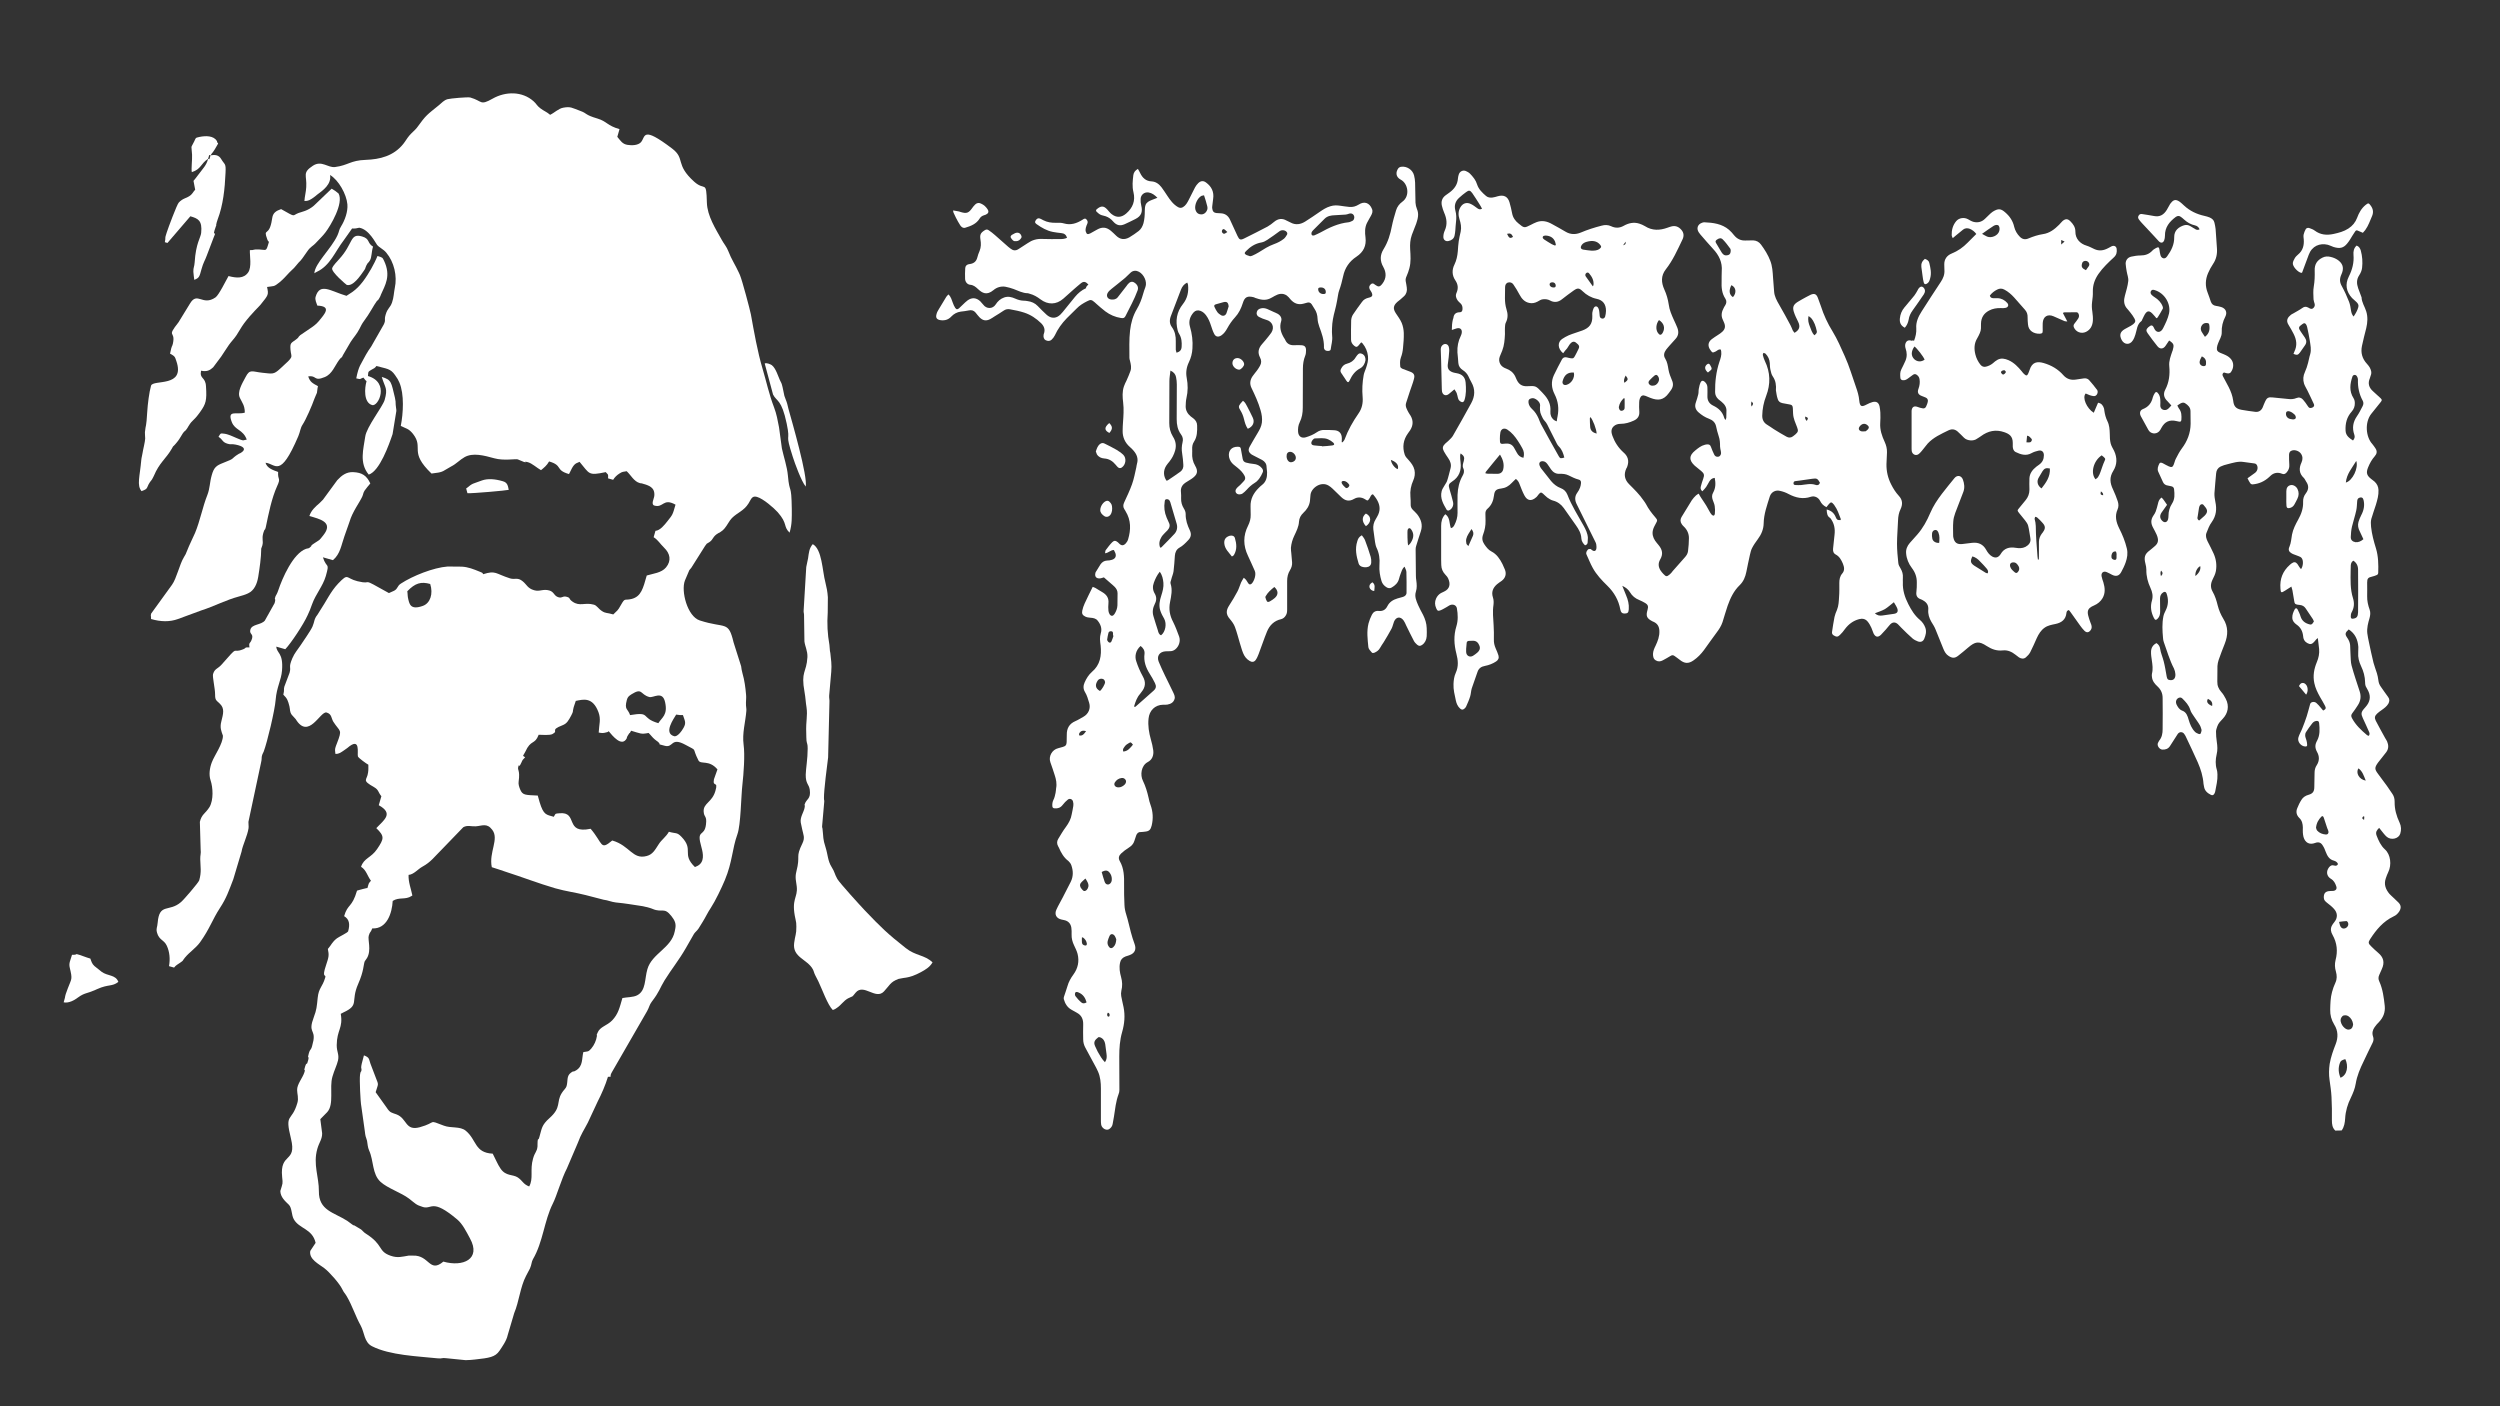
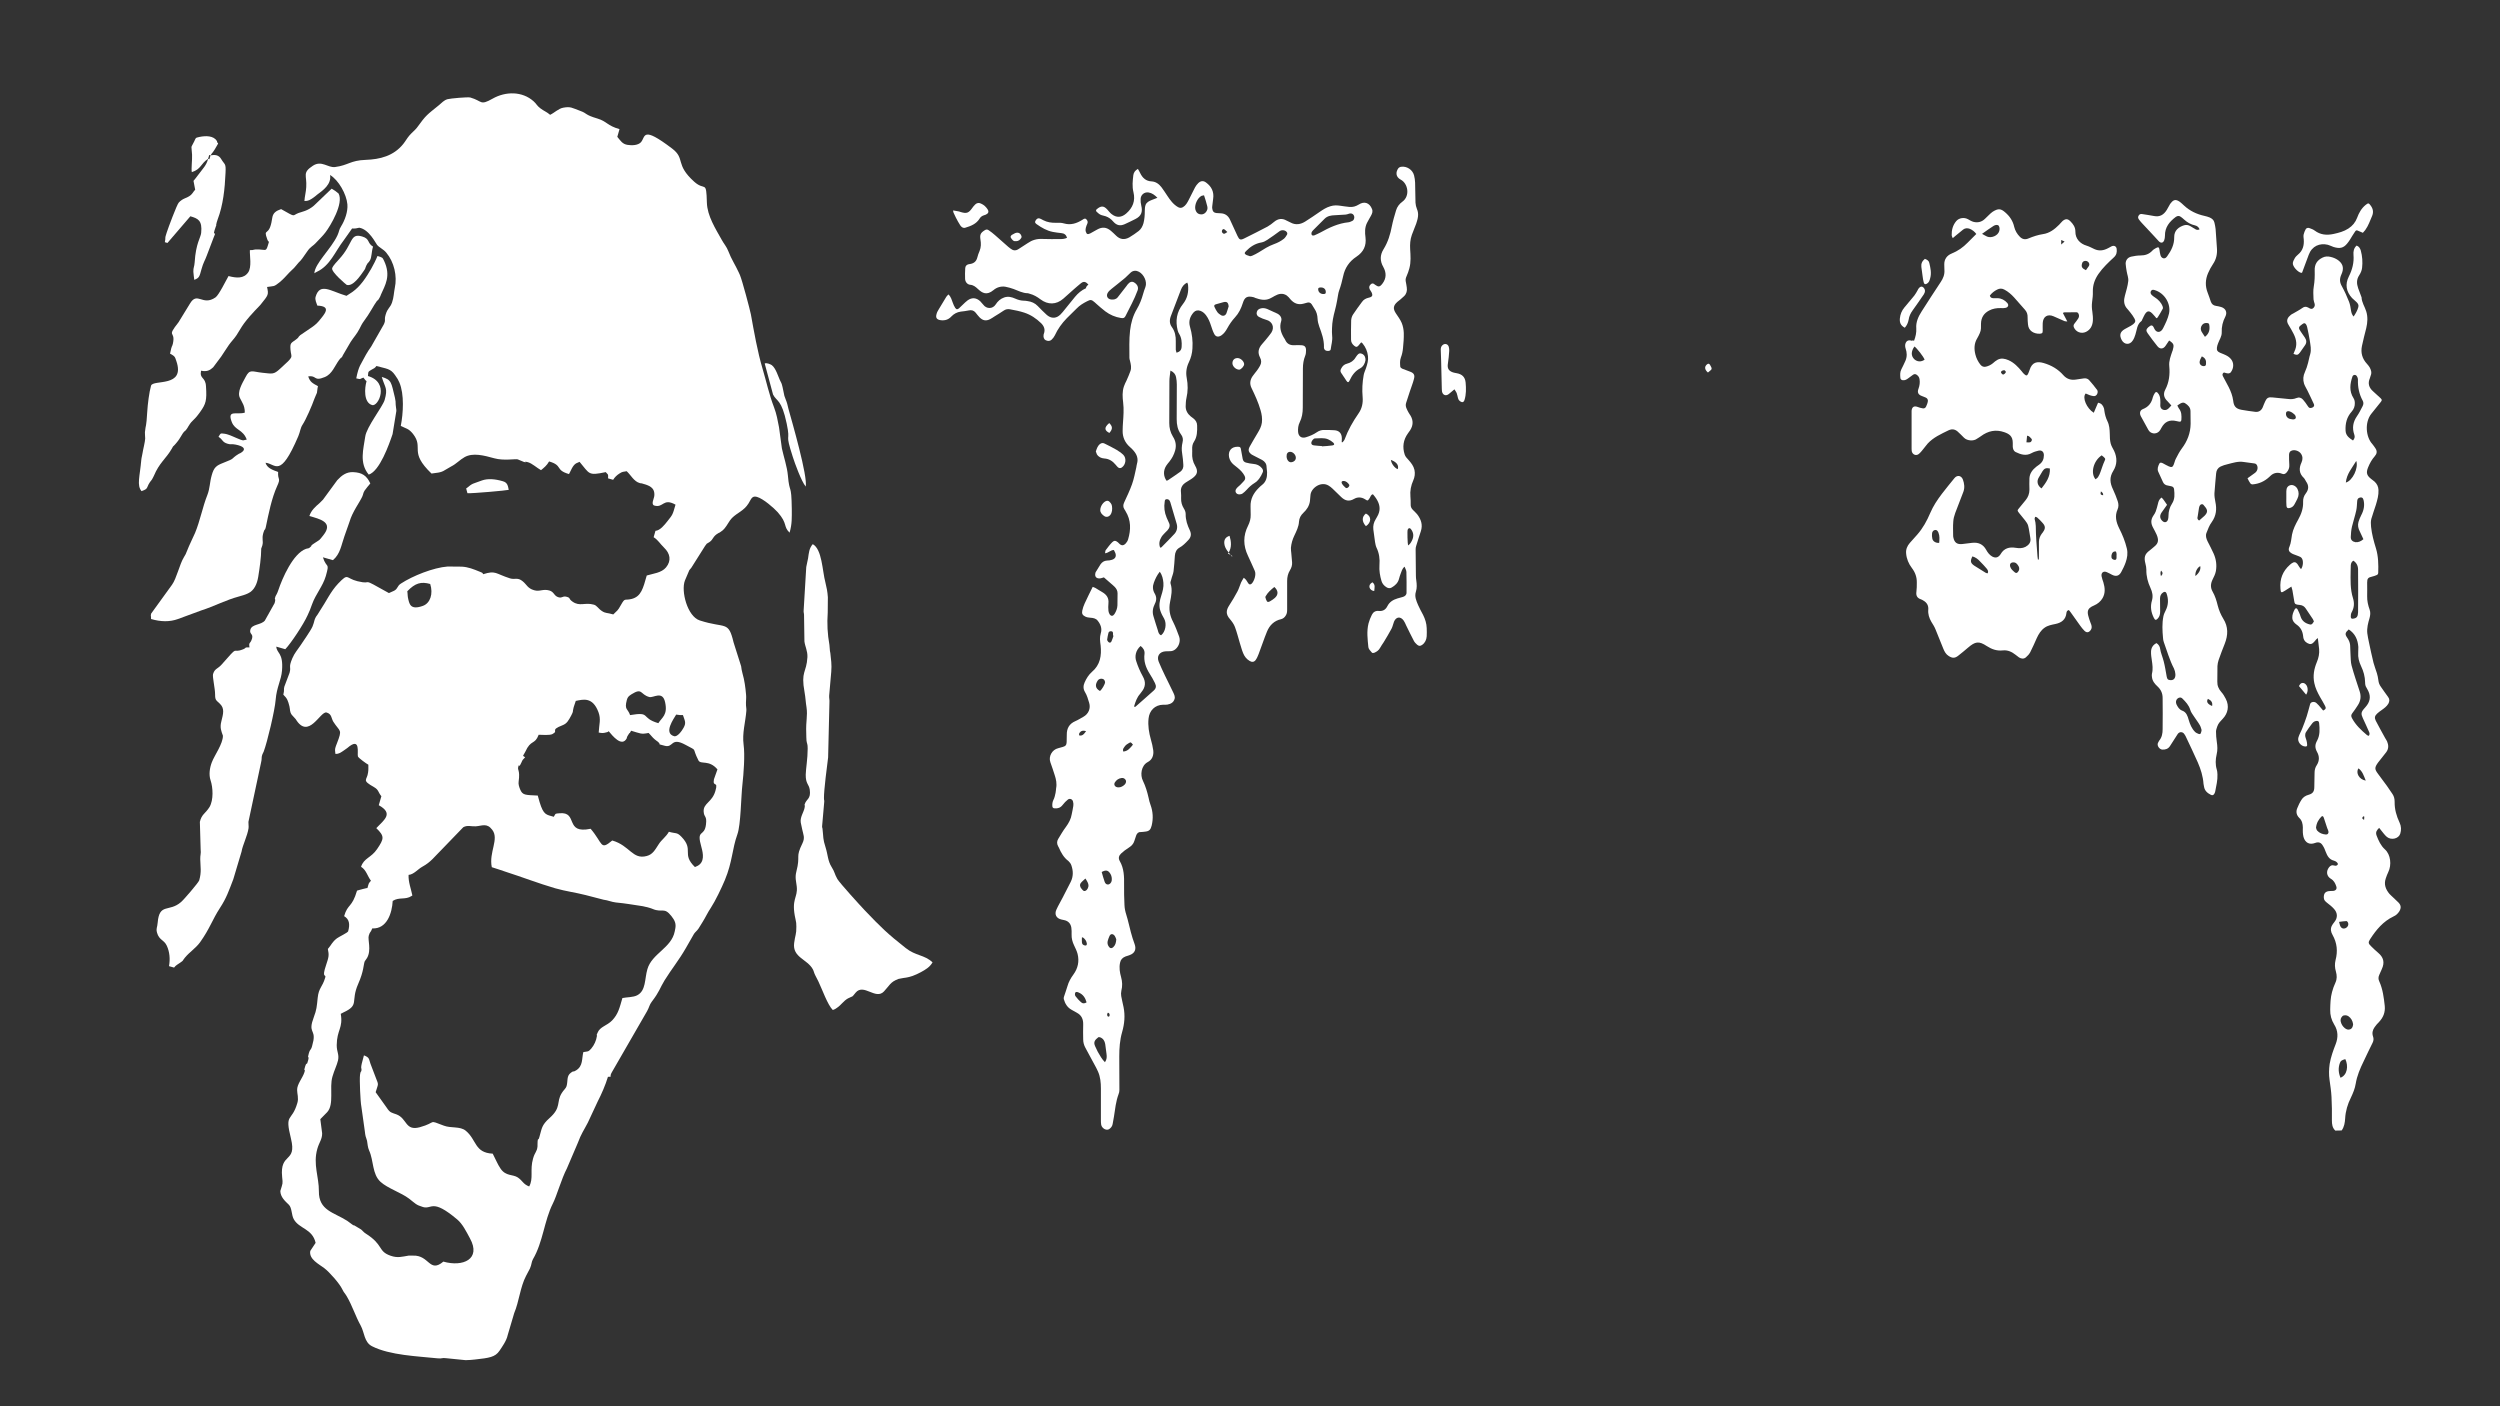
<svg xmlns="http://www.w3.org/2000/svg" id="Calque_1" x="0px" y="0px" viewBox="0 0 1920 1080" style="enable-background:new 0 0 1920 1080;" xml:space="preserve">
  <rect x="0" y="0" width="1920" height="1080" fill="#333333" stroke="none" />
  <style type="text/css">	.st0{fill-rule:evenodd;clip-rule:evenodd;fill:#FFFFFF;}	.st1{fill:#FFFFFF;}</style>
  <g>
    <path class="st0" d="M377.7,666c3.8,1.1,7.7,2.6,10.9,3.6c11,3.5,25.7,9.1,37.8,12.6c8.5,2.4,15.5,3.2,23.3,5.2l13.9,3.6   c3.4,0.4,5.9,1.7,9.4,2.1c2.8,0.3,7.7,0.8,9.8,1.2c6.5,1.1,13.2,1.6,18.5,3.8c7.4,3.1,8.7-1.7,14.3,5.4c2.6,3.3,3.8,5.8,3,9.8   c-0.4,2,0.1-0.6-0.4,2c-2.5,12.8-17.5,16.9-21,29c-2.2,7.5-1,16.6-7.9,20.1c-3,1.6-8.2,1.4-11.3,2.1c-2.2,7.6-3.2,12.3-7.9,17.2   c-4.1,4.2-9.3,4.7-11.2,9.5c-1.4,3.4-0.2,0.3-0.5,2.6c-0.5,3.3-2,6.8-4.4,9.6c-2.2,2.6-2.8,2-6,2.6c-1.3,5.1-0.1,10.6-5.5,14   c-3.2,2-1.1-0.3-4,1.8c-3.6,2.6-2.2,6.3-3.4,10.4c-0.5,1.7-2.4,3.1-3.7,5.3c-4.4,7.1,0,10.8-9.3,19.1c-6.3,5.6-5.9,8-7.8,14.4   c-1.4,5-0.7-1.1-1.4,3.3c-0.1,0.8-0.1,4.1-0.1,4.1c-0.4,4.3-2,4.3-3.4,9.3c-2.6,8.9,0.5,15.3-3,21.5c-4.7-1.8-4.9-4.3-8.7-6.9   c-3.9-2.6-9.1-0.8-13.2-6.7c-1-1.4-2.5-4.1-3.2-5.7l-2.9-5.9c-14.1-0.7-12.2-10.6-20.7-17.6c-4.3-3.6-11.4-1.8-16.8-3.9   c-12.7-4.8-4.9-2.6-18.5,1.2c-11.4,3.1-9.6-6.8-18-9.9c-3.8-1.4-4.8-1.1-7.4-5.1l-8.5-11.9c2-6.8,2.5-5.2,0.2-10.9l-4.2-11   c-1.3-3.7-0.6-4.7-5-6.4c-3.4,11.9-1.6,8.7-1.9,11.5c-0.2,1.6-0.7,0.2-1.1,3.4c-0.5,3.8,0.3,20.9,1,24.3l2.7,19.2   c0.2,1.7,0.3,2.6,0.6,3.8c0.5,1.8,0.7,1.8,1.1,3.5c0.5,2.6,0.4,4.7,1.6,7.4c3.6,7.9,2.2,18.1,8.8,24.1c5.4,4.9,15.7,8.2,21.8,12.8   c5.2,4,5.2,4.8,10.8,6.5c7,2,6.7-6.9,26.2,9.5c4.1,3.4,7,9.3,9.8,14.5c8.9,16.1-5.5,22.2-20.4,17.9c-10.8,9.1-10.7-5.1-23.3-4.6   l-3.4,0c-4.9,0.8-8.4,2-13.8,0.1c-10.1-3.5-5.1-8.2-19.2-17.1c-1.7-1.1-1.3-1.2-3.5-3.1l-5.2-3.1c-1.6-0.6,0.8,0.9-1.6-0.7   l-3.8-2.8c-10.3-6.6-22-7.9-21.8-22.8c0.1-10.9-4.6-20.6-1.2-32.5c1.4-5,3.8-7.4,3.7-12l-1.4-10.8l5.3-5.4c5.5-6.1,1.5-18.6,4-27.2   c1.4-4.9,3.5-9,4.3-12.5c1-4.8-1-6.4-1-11.7c0.1-11.9,5-13,3.1-24.1c0,0,1.6-0.9,1.9-1c12.8-5.9,5.4-8.1,11.5-22   c4.4-9.9,4-14.8,5-17.3c0,0,1.7-2.4,1.8-2.6c3.5-6.1,0.4-14,1.3-17.1c1.1-3.7,1.2-1.7,2.7-5.6c11.2,0.6,15.2-11.7,15.7-21.1   c4.9-3.2,9.7-0.6,14.5-3.8c0.1-0.1,0.4-0.3,0.6-0.4c-1-5-3.2-10.5-2.9-15.8c4-0.3,7.1-4.4,10.6-6.3c6.6-3.6,9.3-7.7,14.5-12.8   l16.9-17.5c3.2-1.8,6.1-0.5,9.5-0.7c4.9-0.3,8.6-2.8,12.7,2.6C383.6,644.4,375.3,654.4,377.7,666L377.7,666z M442.2,538.3   c5.5-1.1,12.9-3.4,17.4,8.6c2.1,5.6,0.5,9.3,0.2,15.7c2.6,0.5,3.5,0.5,5.7-0.1c2.9-0.8,0.2,0,2-0.9c2.7,3.2,10.1,12.7,13.9,5.3   c0,0-0.2-0.6,1-2.4c2-3.3,0.3,0.4,2.3-3.3c7.3,2.1,7.5,2.9,13.4,1.7c1.9,1.8,2.7,3.2,4.7,4.9c1.2,1.1,1.3,0.9,2.5,1.9   c3.4,3-2.1,1,5,3c7.2,2.1,4.5-7.1,16.3-0.6c9.7,5.3,4.3,1.1,9.8,11.9c1.8,3.4,8.1-0.8,14.6,6.9c-0.8,2.7-2.5,6.6-2.7,7.6   c-1.2,6.6,3.6,0.6,1.1,9c-2.5,8.7-9.3,9.3-9,15.7c0.3,5,2.6,2.9,1.8,9.9c-1.2,10.3-7.7,3-3.5,17.6c1.4,5,2.5,11.4-3,14.3l-2,0.9   c-10.6-10.3-0.4-13-10.4-23.3c-3.5-3.6-4-2.2-9.6-3.8c-2.3,4.1-5.6,6-7.9,9.7c-2.9,4.5-4.6,7.7-9.1,8.9c-11,3-12.9-8-26.5-11.9   c-9.4,7.9-6.9,2.4-16.6-9c-20.4,4.3-9.2-13.4-24-11.9c-3.4,0.4-2.6-0.2-4.3,2.7c-5.7-1.7-7.8-1.1-10.9-11.3c-0.6-1.9-0.9-3.3-1.4-5   c-9.6-0.5-11.7-0.1-13.6-4.9c-0.7-1.7-1.4-3.9-1.1-5.7c1.3-9.7-1.2-8.4-0.2-11.8c0.8-2.9-0.1,2.4,2.3-2.9c1.1-2.5,0.9-2,2.9-4.1   c-2.6-1.6-1.4-0.9,0.1-4.2c4.4-9.8,7.2-5,10.3-13.1c2.5,0.1,8.6,0.5,10.5-0.5c5.4-2.8-2.5-2.8,7.8-6.8c3.4-1.3,4.6-3.6,6.7-7.5   c1.9-3.5,1-3.1,1.6-5.1C440.5,542.9,441.6,540.4,442.2,538.3L442.2,538.3z M519.3,548.8c2.7,0.5,2.8,0.3,5.2,0.4   c1.4,4.3,2.7,5.8,0.5,9.7c-1.3,2.4-4.7,7.2-7.3,6.5C509.4,563,517.4,552.1,519.3,548.8L519.3,548.8z M498.6,535.3   c3.2,0.9,10.2-5.2,12.2,4c2.2,9.9-2.5,11.7-5.2,16.1c-14.1-4.1-5.2-9-21.7-6.2c-1.6-5-4.6-3.8-2.5-11.6c0.6-2.2,1.3-2.9,3.6-4.4   C493.5,527.9,491.5,533.3,498.6,535.3L498.6,535.3z M312.8,454.1c6-6.3,10.6-7.6,17.6-5.6c2.4,7.5,0.1,14.7-5.6,16.8   c-9.4,3.4-10.3-1.3-11.2-4.9C312.9,457.7,313.2,456.5,312.8,454.1L312.8,454.1z M250.8,547.2c4.1,1.2,3.5,4.3,5.2,7.1   c5.2,8.1,7.1,5.4,2.8,16.5c-1.2,3.2-1.9,4.1-1.2,8.2c2.9,0.1,4.3-1.2,6.7-2.8l2.4-1.7c10.7-9.3,7.4,4.4,8.2,6.5   c0.4,1.1,6.6,5.6,8,6.3c-0.1,2.4,0.2,3.1-0.2,5.9c-0.7,6.3-5.4,5.7,4.7,11.4c3.5,2,2.9,3.8,5.5,6.9l-2,6.9   c11.3,6.3,4.6,10.9-1.9,17.6c6.5,6.3,6,8.1,0.6,16.1c-4.5,6.7-10.2,6.9-12.3,13.6c4,2.4,4.9,7.2,7.6,10.7c-2.1,2.4-1.5,1.6-2.7,5.6   c-0.3,0-0.6,0.1-0.8,0.1l-2.9,0.7c-0.2,0.1-0.5,0.1-0.7,0.2c-1.4,0.4-2.1,0.5-3.6,1c-3.9,13.4-7.1,9.9-9.9,19.6   c4,2.4,4.6,6.1,3.1,11.6c-0.3,1.1-7,4.2-8.6,5.4c-3.9,3-4.1,4.9-7,8.2c1,4.9,0.8,5.9-1.4,12.5c-3.6,10.6,0.3,6.5-0.6,9.4   c-2.2,7.6-5,7.8-5.8,15.6c-0.7,6.8-0.8,9.1-3,14.9c-4.6,12.2,1.2,9.2-0.3,18l-0.3,1.2c-0.1,0.3-0.2,1-0.3,1.3   c-1.2,5.6-1.7,3.1-2.9,7.2c-1.5,5.1,0.5,1.2-0.5,5.3c-1.3,5.2-0.9,0.5-2.3,4.7c-1.7,5,0.6,1-0.7,4.9c-1.4,4.2-5.6,8.9-5.5,13.3   c0,2.9,1.3,6.2,0.2,9.9c-4.4,15.3-10,7.1-4.9,27.6c4.6,18.9-8.8,10.1-6.8,29.4c0.6,5.4,0.5,4.3-1.4,10.7c0.1,4.7,3.8,7.9,6.5,10.5   c2.5,2.4,2,7.9,3.8,11.1c4.1,7.5,14.3,7.2,16.8,18.2l-4.1,6.2c-1.2,6.4,6.8,10.2,10.7,13.2c4.1,3.1,11.9,12,13.9,16.3   c1.4,2.9,1.8,2.6,3.5,5.5c4.2,7.2,6.6,15.1,10.6,22.3c3,5.4,2.6,12.8,8.7,15.9c13.7,7,35.3,7.7,50.4,9.3c3.5,0.4,3.2-0.6,6.6-0.1   l14.9,1.5c2.6,0,5.1-0.3,7.2-0.5c10.9-1.2,15.5-1.8,18.8-6.7c1.8-2.7,5.5-7.8,6.3-12l5-16.9c3.8-9,4.6-20,9.1-28.6l3-5.7   c1.4-3.1,1.1-5,2.3-7.1c7.8-13.3,8.6-29.5,15.3-42.8c3-5.9,6.6-19,10.8-27l8.3-19.4c2.8-7.5,4.5-9.4,7.8-15.8l7.6-16.3   c2.7-5.2,6-12.7,7.8-18.8c4-0.2,0.6,0.5,3-3.5l27.1-47c1.7-3.1,1.7-4.7,3.5-7.1c6.2-8.1,6-10.1,9.9-16.5   c5.4-8.7,11.1-15.6,16.3-24.7l6.3-11c1-1.5,2.4-2.4,3.5-4.1c1.2-1.8,1.9-3.2,3.1-5c2.1-3.3,4-7.5,6.4-11c3.3-5,8.2-15.2,10.7-21.2   c5.9-14.2,5.5-23.7,9.6-35.1c2.7-7.3,2.8-29.2,3.9-38.5c0.9-8,2-22.3,0.9-30.3c-1.2-9,1.4-17.2,2.1-26c0.2-1.9-0.4-3.1-0.3-6.4   c0-1.3,0.3-3.9,0.1-5.9c-0.5-5.8-1.2-11.2-2.8-16.7c-0.8-2.9-0.5-2.4-1-5.3l-5.8-18.3c-4.1-17.1-6-10.4-26-16.9   c-9.5-3.1-14.5-22.5-11.4-30.6l3.4-8c0.3-0.4,1.5-1.8,1.5-1.8l10.6-16.8c2.2-2.9,0.3-0.9,3.4-3c3.1-2.1,2.3-4.3,6.9-6.9   c1.5-0.8-0.2,0.4,1.9-1.1c1.5-1.1,1.5-1,2.8-2.5c2-2.3,3.6-5.9,5.6-7.9c4.3-4.3,9.2-5.5,12.8-11.3c1.9-3,2.5-6.1,6.4-5   c5,1.4,13.2,8.7,16,11.8c7.9,9,4,10.7,9.1,15.7c2-6.8,1.7-11.7,1.7-18.3c-0.3-20.6-1.7-10.6-3-25.7c-0.6-6.6-3.2-14.3-4.6-20.7   l-2.2-16.2c-1-5.3-1.9-10.3-3.8-15.3c-3.8-9.8-5.9-19.8-8.9-29.9c-3.8-12.8-6.5-28.2-8.9-41.5c-0.8-4-6.6-25.9-8.4-30.2l-0.9-2   c-2.6-5.7-5.8-10.4-8-16.3c-1.3-3.5-3.5-5.8-5.1-8.8c-4.8-8.6-11.1-18.4-11.4-28.5c-0.5-17.9-1.3-8.6-9.7-16.1   c-15-13.5-6.6-17.6-17-25.5c-23.6-17.9-20.2-9-24-4.8c-2.3,2.4-6.9,2.5-10.1,2c-4.1-0.6-5.4-3.1-8-6.2l1.7-5.9   c-9.5-2.7-9.6-5.9-16.8-8.1c-10.2-3-7.7-3.9-13.3-5.9c-6.5-2.4-7.4-3.5-13-2.5c-3.7,0.6-6.8,3.9-10.2,5.5c-2.6-2.3-4.6-2.8-7.5-5   c-2.8-2.1-2.9-3.4-5.2-5.4c-8.7-7.8-21.5-7.7-31.5-2c-9.9,5.6-7.6,1.8-17.1-0.9c-1.9-0.5-15.4,0.7-17.5,1.3   c-2.8,0.8-4.4,2.8-6.6,4.6c-9.2,7.5-9.6,7.2-16.9,17.3c-1.2,1.6-4.1,4-5.8,6c-1.8,2.1-2.8,4.1-4.7,6.5   c-7.4,9.2-17.8,11.8-28.9,12.2c-11.8,0.4-13.3,4.2-23.5,5.5c-5.5,0.7-10.3-5.4-17-1c-8.4,5.5-4.5,7.2-5.1,16.4   c-0.2,3.9-1.2,7.1-1.4,10.7c3,0.1,4.4-0.9,6.9-2.6c1.8-1.2,1.3-1.1,2.9-2.3c4.5-3.3,11.1-8,9.9-15.1c6.5,3.9,12.6,14.7,13.3,22.5   c0.5,5.7-2,12.4-4.8,16.9c-1.8,2.8-1.4,3.9-2.8,6.9c-4.9,10.6-17.2,21.3-17.8,29.2c0.2-0.1,0.5-0.3,0.6-0.4l1.3-0.7   c10.3-4.8,14.1-15.7,20.6-24.1l6.5-9.2c2.8,0.1,3.2-0.1,5.5-0.6c7.6,1.2,12.8,12.2,13.7,13.2c2.1,2.4,4.8,3.2,7.1,6   c6,7.2,8.5,17.9,6.5,27.1c-0.8,3.9-0.7,7-2.1,11.1c-1.5,4.3-3.4,4.2-4.9,9.3c-1.4,4.8,0.4,3.7-1.5,7.7l-9.7,17   c-1.7,2.5-2.6,3.6-4,6.2c-4.1,8-5.4,8.1-7.4,18.1c4.3,0.9,1.7,0.7,5.5-0.6l1.8,2.3c0.1-0.2,0.4,0.3,0.6,0.5   c-1.5,5.1-2.4,16.4,4.3,18.3c4.9,1.4,13.6-17.4-3.2-22.3c0.3-3.5-0.1-3.2,3-5c1.7-0.9,2.2-1,3.5-2.7c7.8,2.2,10.7,1.8,14.3,7   l1.6,2.4c0.1,0.2,0.3,0.4,0.4,0.6l1.3,2.6c3.9,9,3,23.9,1.1,33.4c3.9,2.1,6,1.8,9.5,6.3c8.4,10.9-3.6,13.3,14.1,30.3   c3.6-0.6,7.1-0.5,10.2-2.6l5-2.9c3.8-1.9,6.6-5.1,10.2-7.1c6.4-3.6,14.9-1.3,22.9,0.9c7.2,2,16,0.3,17.9,0.8l4.8,2   c3.5,1-1.5-1.1,3.1,0.2c3.2,0.9,6.9,4.4,10,6.1c2.4-2,4.4-3.5,6.2-6.7c10.8,3.1,4.4,6.6,15.3,9.7c1.5-2.7,2.7-6.5,5.4-8.2l2.7-1.2   c7.9,9.3,6.4,10.8,20.1,7.9c2.1,2.5,1.9,1.1,1.8,4.8l3.9,1.1c1.2-2,2.9-3.6,4.8-4.8c2.6-1.7,2.8-1.2,5.6-1.8   c3.3,3.1,5.6,7.9,10,9.1c3.1,0.8-0.5-0.4,2.1,0.4c4.8,1.4,9.8,2.8,9.1,9.5c-0.2,2.1-2.8,6.6,0.1,7.4c7,2,6.6-6.1,16.2-0.7   c-2.3,8-2.1,7.5-6.2,12.7c-2.3,2.9-5.6,7.1-9.2,7.4l-1.4,4.9c3.2,1.9,5,5.1,8,8c4.7,4.5,5.8,10,1.5,15.2c-3.5,4.2-9.9,4.7-14.8,6.2   c-2.8,9.8-4.2,16.1-11.6,18c-5.7,1.4-4.9-1.2-8.2,4.6c-2.7,4.9-2.7,4-5.9,7.3c-5.1-1.5-5.8-0.7-8.7-2.6c-2.8-1.8-3.9-4.3-6.2-4.9   c-7-2-10.8,1.7-16.5-2.4c-3.2-2.3-1.2-2.7-4.2-3.6c-3.4-1-3.4,1.2-6.5,0.3c-3.5-1-3.2-4.1-7-5.2c-4.9-1.4-7.4,1.1-11.7-0.2   c-5-1.4-5.7-4.4-8.7-6.8c-4-3.4-6-1.1-9.8-2.3c-11.3-3.6-10.8-6.3-20.6-3.2c-1-1.2,0.5-0.6-2.6-1.9c-4.9-2-8.8-3.6-13.8-3.9   l-10.9-0.1c-10.9,0.8-26.9,7.2-35.9,13.1c-3.1,2-2.1,3.8-5.2,5.5l-4,1.8c-24.1-13.5-10.6-5.8-24.1-9.1c-9.4-2.3-6.7-6.7-14.8,1.7   c-6,6.3-9.3,13.9-14.1,21l-1.8,2.9c-2.9,3.6-2.2,5.3-3.9,9.2c-1.5,3.4-7.3,11.5-9.3,14.6c-2.3,3.5-4.4,5.6-6.2,9.8   c-3.2,7.7-0.7,5.9-2.1,11.1l-4,10.6c-0.7,2.4,0.2,2.2-0.8,6.2c3.1,3,3.6,4.7,4.7,9c0.6,2.6,0.1,4.1,1.8,6.5l3,3.3   C237,568.6,246,545.9,250.8,547.2L250.8,547.2z" />
    <path class="st0" d="M266.1,227.2c-12.1-3.5-20.4-10.5-23.7,0.7c-0.7,2.3,0.7,4.9,1.3,6.8c11.2,0.5,5.9,6.2,0.9,12.2   c-1.8,2.2-4.5,4.1-6.8,5.6l-7.2,4.9c-2.2,1.9-0.5,1.3-3.2,3.3c-3.9,2.9-4.7,2.5-4.3,7.8c0.5,6.8,3.5,4.3-8.1,14.8   c-4.8,4.4-5.7,3.8-13.3,3c-8.1-0.8-9.8-3.2-13.1,3.3c-2.6,4.9-6.7,11.5-4.3,16.1l2,3.9c1,1.7,1.8,4.5,1.7,7.3   c-6,1.9-13.8-2.6-10,7.2c2.5,6.5,8.6,5.6,11.5,13.5c-2.8,0.6-2.4,0.9-4.7,0.1c-3.6-1.3-9-4.2-12.4-4.6c-3.1-0.3-2.8-0.7-4.6,2.4   c3.5,2.1,2.6,4,7,5.3c2.4,0.7,2.8,0.2,4.4,0.4c4.5,0.5,12.3,2.8,5.4,6.8c-0.2,0.1-0.5,0.2-0.7,0.3c-0.2,0.1-0.5,0.2-0.6,0.3   c-7.1,4.4-1.6,2.9-11.9,6.9c-5.1,2-7.1,3.3-8.8,9.5c-1.6,5.5-1.3,9.8-3.3,15c-3.8,9.6-5.6,19.9-9.5,29.3c-1.9,4.4-4.2,8.7-6.3,14.1   c-1,2.4-0.7,2-2.3,4.6c-3.3,5.4-5.6,16.3-9.1,21.1l-16,22.1c-0.6,2.3,0,1.2-0.1,4.2c7.5,2.2,14.4,2.3,20.7,0l17.9-6.6   c9.8-3.1,18.8-8,28.9-10.7c2.2-0.6,5-1.4,7-2.4c4.8-2.2,6.9-7.3,7.8-12.6c1.1-6.7,2.3-15.4,2.3-21.1c0-0.2-0.1-0.4,0-0.6l0.9-2.6   c0.9-3.6-0.6-4.6,0.7-9.4c1.2-4.2,1.2-1.4,1.9-4.4c2.3-11,4.5-22.3,8.8-31.8c3-6.5,0.3-4.1,0.7-10.7c-4.2-1.6-8.4-2.9-9.7-7.1   c7.9,0.6,11,12.8,25.2-20.4c1.5-3.5,1.5-6.2,3.3-8.9c2.5-3.7,7.4-15,9-19.7c0.8-2.2,1.7-3.8,2-4.7c0.3-1.1,0.2-2.8,0.8-5.1   c-4.4-2.4-6.1-3.3-7.5-7.5c6.7-1.1,4,4.1,12.7,0.5c5.7-2.3,7.7-8.6,11-13.1c2.2-3,1.7-0.8,3-3.8l5.9-10.1c2.4-3.7,4.8-6.1,6.8-10.1   c0.9-1.8,2-4.1,3.4-5.9c4.2-5.5,7.8-12.6,9.8-15.2c1.9-2.4-0.3,1.3,2-2.4c0.9-1.4,0.9-1.9,1.2-2.6c3.3-7.5,7.9-14.4,2.5-26   c-1.3-2.8-1.3-2.6-5.1-3.8c-1,2.6-3.5,7.6-4.7,9.6c-4,6.9-8.4,13.8-14.8,18.2L266.1,227.2L266.1,227.2z" />
    <path class="st0" d="M255.7,430.2c5.7-4.8,6.4-11.6,8.8-18.3l3.9-11.1c2.3-7.9,7.8-14.9,9.9-19.6c0.8-1.9,0.5-2.4,1.7-4.4   c0.4-0.7,3.9-5,4.4-5.5c-2.8-6.1-6.4-8.4-13.1-8.7c-5.3-0.3-9.1,2.7-12.3,6.2L248.6,383c-0.2,0.2-0.3,0.5-0.5,0.7l-2.7,2.7   c-3.3,2.8-6.4,5.6-7.8,9.9c8.4,2.4,18.7,4.8,10.7,14.8c-3.6,4.5-2.1,2.9-6.7,6c-0.2,0.2-1,0.6-1.2,0.8c-1,0.8-0.2,0.1-0.9,0.7   c-2.5,2.6,1.6-1.2-0.8,1.2c-1.8,1.8-1.8,1.1-3.7,1.7c-10,3.6-18.2,22.6-21.3,31.9c-1,3-1.8,3.7-2.2,4.8c-1.2,3.5,0.7,0.2-0.6,5   c0,0-7.3,13.1-7.5,13.4c-2.9,3.5-9.9,2.6-11.1,6.9c-1,3.6,2.3,3.1,1.3,6.8c-1.4,4.8-2.7,2.3-2,6.9c-4.4-0.1-1.9,0.3-5,1.5   c-9.3,3.7-2.1-4.6-16.6,11.9c-2.6,2.9-5.1,3-6.2,6.6c0,0.1-0.1,0.4-0.2,0.6c-0.5,2.3,1.6,10.8,1.6,15.6c0,4.4,0.8,4.3,3.7,7.1   c3.7,3.6,2.6,7.5,1.1,13.5c-1.3,5,0,7.5,1.2,11c0.1,6.2-6.5,15.1-8.5,20.4c-1.7,4.4-2.4,9.6-1,13.8c1.9,5.6,2.4,15.2-0.8,20.6   c-3,4.9-6.1,5.5-7.4,11.4l0.6,21.1c0.4,3.4-0.4,4.4-0.3,7.6c0.1,6,1.1,9.5-0.8,16.2c-0.5,1.7-12,15.1-14,16.7   c-9.2,8-16.6,0.4-17.9,15.8c-0.3,4-1.4,4.3-0.5,7.7c1.6,5.8,5.4,5.4,7.5,10c2.2,4.7,2.7,10.3,1.7,15.7l3.9,1.1   c1.3-1.8,3.2-2.7,4.6-3.7c3.1-2.2,1.2-0.8,3.7-3.9c3.7-4.5,8.3-7.2,11.7-11.9c7.6-10.7,9.3-17.2,15.3-26.4   c4.9-7.5,6.7-12.9,10.2-22l6.3-21.1c0.9-5.3,4.5-12,5.4-18.1c0.2-1.5-0.2-3.8-0.1-4.8l9.6-45.1c0.8-3.3,0.4-3.6,0.7-5.3   c0.3-1.6,1-2.5,1.4-3.5c2.8-7.4,8.6-31.9,9.2-39.8c0.8-10,4.3-15,4.9-22.6c1.1-13.8-4.1-13-4.4-18.3l6.9,2c4.4-4.6,14-19.1,17.1-26   c1.7-3.6,1.9-4.2,3.5-8.6c2.8-7.8,8.2-13.7,10.5-21.5c3.2-11.3,0.7-5.3-2.2-14.5L255.7,430.2L255.7,430.2z" />
    <path class="st0" d="M635.7,470.3l0.1-11.6c-0.3-4.4-0.9-7.3-1.9-11.4c-2.4-9-2.5-25.4-9.7-29.4c-2.8,3.2-3,6.7-3.6,10.9   c-0.1,0.9-1,4.2-1.4,6.7l-2,33.4c-0.1,2.5,0-0.2,0.3,3.2l0.3,20.5c0.5,4,2.5,7.3,2.3,12.1c-0.7,12.3-5.2,10.5-2.2,26.9   c0.8,4.4,0.8,7.4,1.5,11.6c1,6.8-0.6,10.2-0.2,20c0.1,2.2,0,3.7,0.2,5.7c0.4,2.8,0.9,2.1,0.9,6.1c0,7.7-1.4,15.4-1.5,19.9   c-0.1,7.2,2.5,7.3,3.1,11.6c1,7.4-2.6,6.9-3.9,11.2c-0.8,2.9,0.8-1.7-0.1,2.8c-0.7,3.4-3.6,7.2-2.9,11.3l1.1,5.2   c0.8,4,2.3,6.2,0.2,10.6c-5.7,11.6-1.3,8.6-4.7,21.8c-1.2,4.6-0.1,7.7,0.3,11.4c1,9-4.6,9.2-0.9,25.4c0.5,2.2,0.6,3,0.6,5.5   c0.1,5.9-1,6.8-1.7,12.6c-1.4,11.1,10.2,12.3,14.4,20.2c0.8,1.5,0.8,2.6,1.9,4.7c1,1.9,1.3,2.4,2.3,4.5c2.9,6,7.1,18.1,11.1,22   c2.4-0.9,1.1-0.4,3.2-1.7c3.1-2,5-5.3,8.4-7.2c4.5-2.4,2.4-0.1,5.9-4.4c6.2-7.5,15.4,5.9,21.8-1c4-4.2,4.9-7.4,11.2-9.6l3.7-0.7   c5.5-0.6,9.1-2.2,13.3-4.4c3.5-1.9,6.9-3.8,9.1-7.6c-6.2-5.9-13-4.9-20.6-11c-13.9-10.9-19.2-16.1-31.5-29c-3.7-3.9-19-20.7-21-24   c-2.2-3.8-1.9-5.3-4.4-9.2c-3-4.7-2.9-9.6-4.6-14.9c-2.3-7.2-1.6-7.6-2.4-14.4c-0.3-2.7-0.4,0.6-0.3-2.3l1.6-18.3   c0.2-2.9-0.1,0.7-0.2-3.1c-0.1-5.6,2.5-26,3.2-31.2L637,540c0.2-3-0.3-3.3-0.2-5.7l1.6-18.3c0.5-5.6-0.2-9.7-0.7-14.5   c0-0.3-0.3-1.2-0.3-1.5l-0.4-4.7C635.5,486.9,635.1,479.1,635.7,470.3L635.7,470.3z" />
    <path class="st0" d="M205.1,220.4c5.5-0.9,5,0.1,9.6-3.6c2.7-2.2,5-4.8,7.5-7.5c0.9-1,3-2.8,3.8-3.7c6.8-8.4,2.5-1.7,9.8-12.3   c2.9-4.3,4-3.6,7.5-7.5c2.4-2.6,4.6-4.6,6.7-7.4c3.7-4.8,14.2-22.3,10-29.8c-1.7-1.5-3.1-2.4-5.3-3.7L241,158   c-4.8,4.1-9.5,4.7-11.8,5.6c-5.2,2-1.5,3.6-13.3-3l-2,0.8c-0.2,0.1-0.5,0.2-0.7,0.3c-3.3,1.7-3.9,3.9-4.3,6.7   c-2.1,14.3-7.1,5.9-3.6,15.5c1.1,2.9,1.7,0.4,0.7,3.7c-1.7,5.8-1.7,4.2-6.9,4c-5.3-0.3-3.2,0.6-7.2,0.5c-0.2,4.3,1.6,12.9-1.3,17.1   c-3.4,4.9-9,4.4-15.1,2.8c-2,3.5-7.4,14.6-10,16.4c-10.1,7-13.9-5-19.7,4.9l-8.7,14.2c-9.7,12.3-2.1,5.9-4.3,16.3   c-0.7,3.2-0.7,0.2-2.2,7.8c3.6,2,3.7,2.2,4.8,5.6c7.2,20.7-17.9,14-19.4,19c-1.4,4.8-2.6,14.4-2.9,19.8c-0.8,13.3-1.1,9.2-1.8,15.9   c-0.1,0.9,0.2,3.6,0.2,4.9c-0.1,2.7-1.7,8.7-2,11c-0.3,2.2-0.8,3.3-1,5.5c-1.1,12.7-3.6,19.4,0.2,23.9c6.4-2.3,2.5-2.3,8.1-9.1   l1.3-2.5c4.4-10.5,9.2-13,13.9-21.1c2.1-3.7-0.3,0,2.4-3.1c0.5-0.6,1.7-2,2-2.4c1.9-2.4,2.6-4.2,4-6.2c2.2-3,0.6-0.3,2.6-2.8   c0.9-1.1,1-1.5,1.8-2.8c3.5-5.6,3.3-3,8.9-10.8c4.5-6.3,5.2-8.9,4.5-19.7c-0.4-7.5-5.1-5.4-3.8-12c4.5,0.9,6.7-0.2,9.3-2.6l6.2-8.3   c2.3-3.3,3.6-5.7,5.9-8.9c2-2.8,4-4.7,5.8-7.4c1.9-2.8,3.5-6,5.8-9.1c5.5-7.4,12.1-13.5,12.7-14.4   C206.2,226.4,206.4,226.5,205.1,220.4L205.1,220.4z" />
    <path class="st0" d="M160.7,119l1,0.3l-0.9,3l-1-0.3L160.7,119L160.7,119z M147.3,132.2c7.3-2.3,6.7-6.5,12.6-10.3   c-1.6,5.4-3.6,6.9-7.9,12.7c-1,1.3-2.3,3.1-3.4,4.3l1.3,6.8c-1.7,1.8-1.6,2.5-3.5,4.2c-2.8,2.4-6.1,2.2-9.2,5.8   c-1.4,1.6-8.1,19.5-9.2,23c-1.9,5.8-0.4,2.5-1.4,7.3l2,0.6l17.6-20.5c5.8,1.7,9.3,3.1,8.3,12.8c-0.4,3.7-4.1,7.9-5,22.6   c-0.2,3.3-1.1,4-1,7.2c0.1,1.6,0.5,4.9,0.7,6.2c3.9-1.4,4-2.6,5.5-8c1.5-5.5,2.7-6.7,4.1-10.6l5.4-14.2c2.9-6.6-2,1.8,1.4-7.7   c1.4-3.8-0.3,0.8,0.8-3.5c0.1-0.3,0.8-2.4,0.8-2.5c4.1-10.7,5.5-23.4,6-35.6c0.4-7.7-0.5-5.9-3.3-10.6c-1.9-3.3-4.9-3.5-8.2-2.9   c2-3.3,1-0.4,5.8-9c-0.1-0.2-0.2-0.8-0.3-0.7c-0.4,0.5-0.5-1.1-0.6-1.3c-2.5-4.1-8.4-4.2-13.6-3.1c-3.2,0.7-2.5,0.7-3.8,3.3   c-3.1,6.4-2.1,2-1.7,10.3C147.7,122.9,146.8,129.3,147.3,132.2L147.3,132.2z" />
    <path class="st0" d="M295.4,307.2c-1.5,5.1-13.9,20.7-14.9,28.1c-1.3,9.4-4.8,20.3,2.7,29.2c8.4-2.7,15.6-23.1,18.3-31.1l2.9-17.8   c0-1.9-0.4-2.5-0.5-4.7c-0.1-2.4,0-2.9-0.6-5.5c-2.9-11.7-2.4-13.7-10.1-15.9C295.8,298.2,298,298,295.4,307.2L295.4,307.2z" />
-     <path class="st0" d="M90.9,754.1c-2.1-5.7-8.2-4.3-12.9-7.8l-5.5-4.4c-1.9-1.7-2.4-3.7-3.1-5.7c-3.5-1-6.5-2.3-8.2-2.8   c-4.5-1.4-0.6,0-5.9-0.1c-1.3,4.6-2.6,6.3-1.7,10c2.2,9.2,1.4,8-1.5,15.7c-3.3,8.8-1,3.5-3.2,10.8c3.8,0.8,8.1-1.5,11.1-3.8   c4.8-3.5,6.7-2.9,12.7-5.5c0.3-0.1,1.1-0.5,1.3-0.6c0.2-0.1,0.5-0.2,0.7-0.3C83.3,755.7,86.1,757.9,90.9,754.1L90.9,754.1z" />
    <path class="st0" d="M255.1,206c-0.8,2.9,10.9,12.7,11.2,12.8c4.9,1.4,10.4-7,13.1-10.8c1.7-2.4,0.8-1.6,1.9-4   c1.4-2.9,1.4-1.6,2.8-4c1.5-2.5,1.1-6.4,2.4-10.6c-4.7-2.8-2.2-6-8.4-7.8c-9.6-2.8-6.6,5.5-17.7,17.5   C259.1,200.7,255.7,203.9,255.1,206L255.1,206z" />
    <path class="st0" d="M587.3,279.2l6.4,23.8c2.8,5.6,6.5,3.3,10.5,22.4c3.3,15.7-1.9,5.1,4.7,25.6c1.5,4.7,6.5,18.6,9.9,22.7   c1.6-7.9-10.4-49.4-13.3-59.8c-0.4-1.5-0.5-2.2-0.9-3.7c-0.6-2.3-1.7-4.4-2.2-6.2l-1.4-6.7c-0.9-3.7-0.7-2.4-2.1-5.5   c-1.3-2.8-3.1-9.1-6.2-11.4C592,279.9,588.6,278.3,587.3,279.2L587.3,279.2z" />
    <path class="st0" d="M357.9,375.3c0.1,0.2,0.4,0.3,0.3,0.6l0.8,2.9c4.1,0.2,30.2-2.1,31.7-2.6c-0.6-2.8-0.8-5.6-4.5-6.6   c-6.1-1.8-11.6-2.2-16.1-0.6C362.6,371.9,363.5,370.6,357.9,375.3L357.9,375.3z" />
  </g>
  <g>
    <path class="st1" d="M1793.5,868.3c-2.3-2.2-2.6-4.9-2.6-7.9c0.1-6,0-11.9-0.3-17.9c-0.2-4.4-0.9-8.7-1.5-13.1   c-0.6-4.1-0.5-8.2,0.1-12.4c0.9-5.3,2.7-10.2,4.6-15.1c2-5.1,1.9-10.3-1.1-15c-2.2-3.6-3.2-7.3-3.1-11.5c0.1-4.6,0.2-9.1,1.4-13.5   c0.7-2.5,1.5-4.9,2.6-7.2c1.3-2.8,1.2-5.6,0.4-8.5c-0.9-2.9-1-5.9-0.3-8.8c1.8-6.8,1.2-13.2-2.3-19.4c-1.3-2.2-1.8-4.7-0.5-7.1   c0.5-0.9,1-1.7,1.7-2.5c3.1-3.7,2.6-7.5-0.2-10.5c-1.6-1.8-3.5-3.2-5.4-4.7c-1.2-1-2.2-1.9-2.3-3.6c-0.2-3.6,1.3-5.2,4.9-5.3   c0.8,0,1.7,0,2.5-0.1c1.9-0.3,2.8-1.6,2.2-3.4c-0.8-2.4-1.8-4.5-4.2-5.9c-3.3-2-3.8-5.7-1.4-8.8c1-1.2,2.1-2,3.9-1.4   c1.2,0.4,2.3,0.3,3-1.1c-0.5-1.4-1.7-2.2-3.1-2.6c-3.6-0.9-5.1-3.6-6.3-6.7c-0.6-1.7-1.3-3.4-2.3-4.9c-1.4-2.4-3.3-3-5.9-2   c-4.3,1.6-7.6-0.1-8.9-4.6c-0.3-1.1-0.4-2.3-0.5-3.4c-0.1-1.3,0-2.6,0-4c-0.1-2.7-0.6-5.2-2.7-7.2c-2.1-2-2.8-4.7-1.6-7.5   c0.9-2.2,1.9-4.4,3.2-6.4c1.2-2,3.2-3.3,5.5-3.9c3.2-0.9,4.4-2.5,4.4-6c0.1-3.6,0.2-7.3,0.2-10.9c0-2.1,0.5-4.2,1.7-5.9   c2.2-3.4,2-7,0.2-10.1c-1.7-3.2-1.7-5.6,0.1-8.8c2.2-4.1,2-8.8,1.5-13.4c-0.2-1.4-0.8-1.8-2.3-1.6c-1.4,0.2-2.4,1-3.2,2.1   c-1.6,2.1-3.2,4.2-4.6,6.5c-0.5,0.8-0.7,1.9-0.6,2.8c0.1,1.2,0.7,2.4,1,3.6c0.3,1.1,0.5,2.3,0.5,3.4c0.1,0.9-0.5,1.3-1.5,1.2   c-3.4-0.2-6.2-3.8-5.2-7c0.7-2.4,2.1-4.6,3-7c1.2-3.1,2.4-6.1,3.4-9.3c1-3.1,1.7-6.2,2.6-9.3c0.5-1.7,3.2-2.2,4.8-0.8   c1.3,1.1,2.4,2.5,3.5,3.8c0.6,0.7,1.1,1.4,1.7,2c2-1,2.4-1.8,1.5-3.5c-1.2-2.4-2.6-4.6-3.9-6.9c-1.9-3.4-3.6-6.8-4.4-10.7   c-1.2-5.6-0.2-10.9,1.9-16c1.4-3.3,2.1-6.6,1.8-10.1c-0.3-2.7-0.7-5.4-1-8.5c-0.7,0.5-1,0.8-1.3,1.1c-0.3,0.3-0.5,0.7-0.8,1   c-1.2,1.4-2.5,3-4.5,2.4c-2.2-0.7-3.9-2.1-4.5-4.6c-0.1-0.5-0.2-1-0.2-1.5c-0.4-3.6-1.9-6.6-5-8.7c-1.8-1.3-3.2-2.8-3.3-5.2   c-0.1-2.4,0.8-4.6,1.9-6.6c0.6-1.1,1.6-1,2.2,0.2c0.8,1.7,1.7,3.4,2.2,5.2c1.1,3.7,3.8,5.5,7.3,6.3c1.6,0.3,2.2-1.1,3-2.4   c-0.3-0.5-0.5-1.2-0.8-1.7c-1.8-2.8-3.7-5.5-5.5-8.2c-1.1-1.7-2.6-2.5-4.5-2.7c-0.6-0.1-1.2-0.1-1.7-0.2c-2-0.4-2.3-0.7-2.6-2.7   c-0.4-2.8-0.9-5.6-1.4-8.3c-0.2-0.9-0.5-1.7-0.8-2.9c-1.9,1.2-3.5,2.2-5,3.2c-2.8,1.8-3.2,1.6-3.4-1.7c-0.6-7.3,1.7-13.3,7.2-18.2   c0.5-0.4,1-0.9,1.5-1.2c1.7-1.2,3-1.1,4.3,0.5c0.6,0.8,1.1,1.7,1.6,2.5c0.4,0.5,0.8,1,1.2,1.5c1.7-2.3,2-6.6,0.5-8.5   c-0.5-0.7-1.4-1.1-2.2-1.4c-1.7-0.8-3.6-1.2-5.3-2.1c-2.3-1.3-3-2.8-1.9-5.2c1.3-3,1.4-6.2,2-9.4c0.8-4.1,2.7-7.8,4.7-11.4   c2.4-4.3,4-8.7,3.8-13.7c-0.1-2.4,0.6-4.6,2.1-6.5c2.3-3,2.4-6,0.2-9.1c-0.6-0.9-1-2-1.7-2.7c-3.8-3.5-3.9-7.6-1.8-12   c1-2.3,1-4.5-0.4-6.6c-1.4-2.1-4.6-3.3-7-2.5c-1.7,0.5-2.1,1.8-2.2,3.2c0,2.6,0,5.1,0.2,7.7c0.2,2.4-0.6,4.3-2.2,6.1   c-1.1,1.1-2.1,1.4-3.5,0.8c-2.7-1.1-5.4-0.9-7.8,0.8c-0.7,0.5-1.3,1.2-2,1.8c-3.6,3.3-7.8,5.2-12.7,5.6c-0.6,0.1-1.5-0.4-1.8-0.9   c-0.8-1.1-1.4-2.4-2.1-3.8c2-1.5,3.9-2.8,5.7-4.1c1.8-1.3,2.5-3.6,1.7-5.6c-0.4-1-1.1-1.6-2.2-1.7c-2.7-0.4-5.4-0.7-8.1-1.1   c-4.3-0.7-8.4,0.7-12.4,1.7c-1.8,0.4-3.7,1-5.4,1.8c-2,1-3.2,2.8-3.4,5.2c-0.4,5.1-1,10.2-1.3,15.3c-0.1,2.2,0.3,4.5,0.7,6.6   c1.2,5.6,0.7,10.7-2.8,15.6c-1.8,2.4-2.9,5.4-4,8.2c-0.9,2.2-0.2,4.4,0.8,6.5c1.6,3.2,3.3,6.3,4.7,9.5c1.9,4.3,2.5,8.8,1.7,13.4   c-0.4,2.2-1.5,4.4-2.5,6.4c-1.6,3.2-1.8,6.3,0,9.4c1.9,3.3,3,6.9,3.9,10.6c0.9,3.6,2.4,7.1,4.3,10.2c3.9,6.2,3.7,12.6,1.1,19.2   c-1.7,4.1-3.2,8.3-4.7,12.5c-0.5,1.5-0.8,3.1-0.9,4.6c-0.1,4,0,7.9-0.1,11.9c-0.1,3.2,1,5.7,3.1,8.1c1.4,1.5,2.4,3.3,3.4,5.2   c2.9,5.6,1.6,11.2-2.3,15.3c-1.6,1.7-3.4,3.4-4.2,5.8c-0.4,1.3-1,2.7-1,4c0,2.6,0.2,5.3,0.6,7.9c0.5,3.2,0.7,6.4-0.1,9.6   c-0.9,3.9-1.1,7.8,0.1,11.8c0.4,1.2,0.4,2.4,0.5,3.7c0.2,4.4-0.9,8.7-1.7,13c-0.1,0.6-0.4,1.3-0.7,1.8c-0.7,1.2-1.5,1.4-2.7,0.8   c-2.6-1.3-4.7-3.1-5.2-6.2c-0.1-0.7-0.3-1.5-0.4-2.2c-0.4-5.8-2.1-11.2-4.4-16.5c-2.9-6.7-6.2-13.3-9.3-20c-0.2-0.5-0.6-1-0.9-1.5   c-1.2-2.1-3.8-2.3-5.2-0.3c-2,3-3.9,6.1-5.9,9.2c-1.4,2.2-3.4,2.9-5.9,2.8c-2.3-0.1-4.6-3.3-3.2-5.5c0.3-0.4,0.4-0.9,0.7-1.3   c2.2-2.6,2.7-5.7,2.7-8.8c0.1-8,0.1-16.1,0-24.1c0-3.5-1.3-6.4-3.9-8.8c-2.2-2-4-4.2-4.3-7.3c-0.1-0.8-0.2-1.7,0-2.5   c0.9-3.5,0.4-6.9-0.1-10.3c-0.3-2.2-0.7-4.4-0.6-6.7c0.1-2.9,1.5-5.2,4.2-6.5c1.7,1.1,2.6,2.7,2.8,4.4c0.5,3.3,1.9,6.3,2.7,9.5   c1,3.8,1.6,7.8,2.3,11.7c0.4,2,0.8,2.6,2.5,2.8c2.8,0.4,4.4-1.3,4.2-4.6c-0.1-1.5-0.5-3-1.1-4.3c-3.4-6.5-5.3-13.5-7.8-20.3   c-0.4-1-0.5-2.1-0.6-3.2c-0.5-5.5-0.8-11.1,0.3-16.6c0.3-1.5,1-3,1.7-4.4c2.2-4.3,2.3-8.7,0.7-13.2c-0.5-1.2-1.3-1.5-2.5-0.8   c-1.8,1.1-2.5,2.8-2.5,4.8c0,3.3,0,6.6,0.1,9.9c0,2.1-0.4,4-1.9,5.5c-1.4,1.4-2,1.2-2.9-0.5c-2.2-4.3-2.9-8.7-1.5-13.4   c1-3.4,0.3-6.6-1.1-9.6c-2.1-4.5-3.3-9.1-3.2-14.1c0-1.5-0.3-3.1-0.7-4.6c-1.2-4.7-0.7-7.3,3.3-10.2c1.3-0.9,2.4-2.1,3.6-3   c3.3-2.6,3.3-5.3,1.7-9.1c-0.8-1.8-1.8-3.6-2.7-5.3c-1.8-3.2-1.9-6.2,0.2-9.3c0.7-1,1.4-2.1,1.8-3.2c0.7-1.9,1.2-3.9,1.7-5.9   c0.4-1.8,0.9-3.5,2.8-4.8c1.7,1.6,2.7,3.6,4.2,5.6c-1.4,2-2.8,3.9-4.2,5.9c-1.6,2.4-1.4,4.6,0.6,6.5c1.8,1.7,3.8,1,4.4-1.4   c0.2-0.9,0.3-1.8,0.3-2.7c0-3.3,0.9-6.4,2.7-9.2c2.3-3.5,2-7.2,1.6-11c-0.1-1.4-1-2.2-2.4-2.4c-0.8-0.1-1.6-0.4-2.4-0.5   c-1.7-0.2-3-1.1-3.7-2.6c-1.3-2.7-2.5-5.4-3.7-8.1c-0.9-2.1-0.1-4.1,0.8-6c0.5-1.1,1.4-1.1,2.8-0.4c1.5,0.8,3,1.7,4.6,2.4   c2.1,0.9,3,0.6,3.8-1.6c0.6-1.4,0.8-2.9,1.5-4.2c1.4-2.7,2.8-5.5,4.6-7.9c4.3-5.7,6.7-11.9,6.8-19c0-3.2-0.1-6.5-0.1-9.7   c0-2.9-1.9-4.7-4.1-6.1c-1.1-0.8-2.4-0.5-3.5,0.1c-0.8,0.4-1.5,1-2.5,1.6c0.4,0.8,0.7,1.6,1.2,2.3c2.1,2.6,2.1,5.6,1.9,8.7   c-0.1,1.1-0.6,1.7-1.8,1.4c-0.6-0.1-1.3-0.3-1.9-0.4c-5.4-1.3-9.1,0.4-11.7,5.3c-0.5,0.9-0.9,1.8-1.6,2.5c-2.4,2.6-6.7,2.1-8.4-1.1   c-1.9-3.5-3.8-6.9-5.7-10.4c-1.2-2.2-0.8-4.6,1.5-5.5c4.4-1.7,6.7-4.8,7.7-9.2c0.3-1.1,0.9-2.1,1.5-3.1c0.6-1,1.4-1.1,2.2-0.2   c1.4,1.5,1.9,3.3,2,5.2c0.1,1.5,0.1,3,0,4.5c-0.1,3.3,3.6,4.4,5.7,2.8c1-0.7,1.7-1.7,2.8-2.8c-1-1.1-1.9-2.2-2.9-3.2   c-2.7-2.5-3.6-5.5-1.8-8.9c3-5.7,3.7-11.8,3.1-18.1c-0.4-4,1.1-7.7,2.3-11.3c0.1-0.2,0.2-0.5,0.3-0.7c1.2-4.3,1.1-5.2-2.7-7.7   c-0.9,1.3-1.8,2.7-2.7,4c-1.7,2.6-4.3,2.9-6.3,0.4c-2.6-3.3-5.2-6.6-7.6-10.1c-1.3-1.8-1-3,0.5-4.4c2.3-2,3.4-2.1,4.6,0.8   c1.6,3.7,5.1,3.6,6.9-0.2c1.8-3.6,3.6-7.2,4.5-11.2c1.6-7.4-3.3-15.7-11-18c-1-0.3-2-0.5-2.7,0.5c-0.8,1-0.5,2.1,0.2,3   c0.7,0.8,1.6,1.4,2.5,2c2.7,1.7,4.9,3.9,6.1,7c0.2,0.6,0.4,1.4,0.1,1.8c-1.2,2.3-2.6,4.6-4,6.8c-0.1,0.2-0.4,0.2-0.9,0.5   c-0.7-0.9-1.4-1.8-2.2-2.6c-3.2-3.8-5.2-3.6-7.4,1c-0.5,1-0.9,1.9-1.4,2.9c-0.1,0.3-0.2,0.7-0.5,0.9c-3.5,2.6-3.4,6.7-4.6,10.3   c-0.5,1.6-1.1,3.3-2.1,4.7c-2.3,3.5-6.4,3.2-8.4-0.4c-2-3.8-1.3-6.4,2.4-8.5c1.5-0.9,3.1-1.6,4.6-2.5c0.6-0.4,1.3-0.8,1.8-1.2   c1.7-1.4,2-2.5,1-4.3c-0.9-1.7-2-3.2-3.2-4.7c-0.9-1.3-2.1-2.4-3-3.6c-2.1-2.8-2.1-6-1.2-9.2c1-3.8,2.2-7.5,2.6-11.3   c0.3-2.4-0.8-5-1.2-7.5c-0.3-1.9-0.7-3.9-0.8-5.9c0-2.7,1.6-4.8,4.3-5.4c2.3-0.5,4.7-0.9,7.1-0.9c3.6,0,6.6-1,9.1-3.7   c0.7-0.8,1.8-1.4,2.8-2c1.9-1,2.4-0.7,2.7,1.4c0.1,1.3,0.4,2.6,0.7,3.9c0.3,1.2,1,2.3,2.4,2.6c1.4,0.2,2.1-0.7,2.8-1.6   c3.2-4.4,5.5-9.1,5.4-14.6c-0.1-5.3,3.5-7.9,7.6-9.2c1.8-0.5,3.4-0.2,5,0.8c1.2,0.8,2.4,1.5,3.6,2.2c1,0.6,2.1,0.8,3.3,0.1   c-0.7-1.7-1.9-2.6-3.5-3c-3.3-0.7-6-2.3-8.4-4.5c-0.7-0.7-1.5-1.3-2.3-1.9c-1.3-1.1-2.7-1.1-4.1-0.1c-4.8,3.6-8.4,7.9-8.3,14.4   c0,1.2-0.2,2.5-0.6,3.6c-0.9,2.1-2.5,2.3-4.1,0.7c-1.6-1.7-3.1-3.4-4.7-5.1c-2.8-3-5.7-6-8.5-9.1c-0.8-0.8-1.5-1.8-2.2-2.7   c-0.7-1-0.7-2,0-3c0.6-0.9,1.5-1.2,2.6-1c3,0.5,6.1,0.9,9.1,1.5c4.5,0.9,7.5-1,9.8-4.7c0.8-1.3,1.4-2.6,2.2-3.9   c0.2-0.4,0.5-0.9,0.8-1.2c2.2-2.9,4-3.2,7-1.1c1.1,0.8,2.1,1.8,3.2,2.8c4.5,4.2,9.8,6.7,15.7,8c1.4,0.3,2.7,0.7,4,1.2   c1.8,0.8,3.3,2,3.7,4c0.4,1.6,0.7,3.2,0.9,4.9c0.4,4.8,0.6,9.6,1,14.4c0.4,4.5-0.4,8.7-3,12.5c-1.5,2.2-2.7,4.5-3.8,7   c-2.1,4.9-2.3,9.9-0.3,15c0.9,2.2,1.6,4.5,2.4,6.8c0.7,1.9,1.9,3,3.9,3.3c1.4,0.2,2.8,0.5,4.1,0.9c3.5,1.1,4.8,4.1,3.2,7.3   c-2,3.8-3,7.9-2.8,12.2c0.1,3.1-1.8,5.6-2.8,8.4c-0.4,1.1-0.8,2.2-0.9,3.3c-0.2,2.1,0.4,3,2.4,3.9c1.9,0.8,3.9,1.5,5.6,2.5   c3.1,1.9,5,4.7,4.4,8.5c-0.2,1.3-0.8,2.7-1.6,3.8c-0.9,1.4-2.4,1.2-3.9,0.8c-0.8-0.2-1.5-0.8-2.2,0.1c-0.7,0.9-0.4,1.7,0,2.5   c1.5,2.8,3,5.5,4.4,8.3c1.6,3.2,2.9,6.6,3.4,10.3c0.4,3.5,1.4,6.1,6.2,7c3.6,0.6,7.2,1.2,10.8,1.6c2.5,0.3,4.5-0.9,5.6-3.3   c0.7-1.7,1.3-3.4,2.1-5c1.1-2.4,2.5-3.1,5.2-2.8c4,0.4,8.1,0.8,12.1,1.2c2.3,0.3,4.5,0.2,6.6-0.7c1.9-0.8,3.7-0.3,5,1.2   c1.3,1.5,2.5,3.1,3.5,4.7c1.1,1.7,1.5,2,3.2,1.6c1.5-0.4,2.3-1.5,1.6-3c-1.5-3.5-3.3-6.8-4.9-10.3c-0.9-1.8-2-3.5-2.6-5.3   c-0.9-3-0.7-6,0.7-8.9c1-2.2,1.8-4.6,2.4-7c0.6-2.1,0.9-4.4,1.6-6.5c1.1-3.7,0.2-7.2-0.3-10.8c-0.5-3.4-1.3-6.8-2-10.2   c-0.1-0.7-0.5-1.4-0.8-2c-0.6-1-1.5-1.3-2.5-0.5c-0.2,0.1-0.4,0.3-0.6,0.4c-2.8,1.9-3,2.8-1,5.6c1.1,1.5,2.1,3,3.1,4.5   c1.4,2,1.6,4.1,0,6.2c-1.3,1.7-2.4,3.6-3.7,5.3c-1.5,2-2.3,2.2-5,1.1c0.2-0.6,0.4-1.2,0.7-1.8c2.3-4.6,1.7-9.1-0.6-13.6   c-1.2-2.3-2.5-4.7-3.9-6.9c-2.3-3.6-0.4-5.9,1.8-7.7c0.5-0.4,1.1-0.7,1.7-1c2.3-1.4,4.8-2.6,7-4.2c1.6-1.2,2.9-1.3,4.6-0.4   c0.3,0.2,0.6,0.3,0.9,0.5c0.9,0.5,1.9,0.8,2.8,0.1c1-0.8,1.6-1.9,1.3-3.3c-0.3-1.2-0.8-2.4-0.9-3.6c-0.1-3.3-0.4-6.7,0.2-9.9   c0.7-4,0.8-8.1,0.7-12.1c-0.2-4.9,1.8-8,6.1-10.1c2-1,4.1-1,6.1-0.5c2.3,0.5,4.6,1.5,6.4,3c3.5,2.9,3.8,6.4,1.9,10.5   c-1.5,3.3-1.4,6,0.4,9.1c2.1,3.8,3.9,7.8,5.5,11.9c0.8,2.1,1.2,4.5,1.5,6.7c0.3,1.7,0.7,3.2,2,4.6c1.6-2.4,2.9-4.6,3.6-7.2   c0.5-1.6-0.3-2.9-1.5-4c-1.1-1-2.3-2-3.3-3c-4.5-4.9-5.5-10.5-2.5-16.5c2.7-5.3,4.1-10.8,3.6-16.7c-0.2-2.6,0.2-5.1,2.4-7.1   c1.9,0.7,2.7,2.2,3.2,3.8c1.2,4.4,1.5,8.9,1,13.3c-0.2,2-1.1,4-2.2,5.7c-2.2,3.3-2,6.5-0.8,10c0.8,2.3,1.7,4.5,2.5,6.7   c0,0.1,0.1,0.2,0.1,0.2c0.1,4,2.5,7.2,3.6,10.9c1.3,4.2,1,8.5,0,12.8c-1.1,4.6-2.4,9.1-3.3,13.7c-1.1,5.2,0.2,9.8,3.9,13.8   c0.7,0.8,1.4,1.6,2,2.6c1.1,2,1.8,4.1,0.8,6.4c-0.3,0.6-0.3,1.3-0.6,1.9c-1.8,4.1-0.7,7.4,2.5,10.2c1.9,1.7,3.8,3.4,5.7,5.2   c1.2,1.2,1.2,1.6,0.1,3c-2.4,3.1-4.9,6.1-7.3,9.1c-5,6.4-4.3,17.6,1,23.3c0.9,1,1.5,2.1,2.3,3.2c1.4,2.1,1.1,4.1-0.5,5.9   c-2.3,2.6-3.9,5.5-5.2,8.7c-1.6,3.9-1.1,6.1,2.2,8.7c0.9,0.7,1.9,1.4,2.7,2.1c1.9,1.7,3,3.9,3.1,6.5c0.2,4-0.9,7.7-2,11.4   c-1.1,3.6-2.5,7.2-3.5,10.8c-0.5,1.9-0.4,4.1-0.2,6.1c0.6,5.7,2.1,11.2,3.8,16.7c1.8,6,1.9,12.2,1.7,18.5c0,0.9-0.4,1.6-1.3,1.9   c-1.1,0.4-2.1,0.9-3.3,1.1c-3.2,0.7-3.9,1.5-3.9,4.6c0,3.5,0.1,7,0,10.4c-0.1,3.6,0.7,7.1,1.9,10.4c0.8,2.2,0.5,4.4-0.1,6.6   c-1.1,3.7-2.1,7.5-1.7,11.5c0.3,2.4,0.8,4.7,1.3,7.1c1.1,5.2,2.2,10.5,3.5,15.7c0.7,2.7,1.8,5.3,2.6,8c0.5,1.7,0.9,3.5,1.1,5.3   c0.2,1.9,0.8,3.5,1.9,5c1.9,2.6,3.6,5.3,5.6,7.9c1.3,1.7,1.1,3.3,0.2,5.1c-1.3,2.2-3.3,3.6-5.4,5.1c-1.1,0.8-2.3,1.6-3.3,2.6   c-1.8,1.7-2.1,3.2-1,5.4c2.3,4.5,4.8,8.9,7.2,13.3c0.5,0.9,1.1,1.7,1.5,2.6c1.2,2.8,1.3,5.6-0.6,8.2c-1,1.3-2,2.5-2.9,3.7   c-1.1,1.4-2.3,2.8-3.4,4.3c-2.8,3.9-2.8,5.1,0,8.8c2.3,3.1,4.6,6.1,6.8,9.2c1.5,2.1,2.9,4.2,4.3,6.3c1.2,1.8,1.6,3.8,1.6,5.9   c-0.1,5.7,1.4,10.9,3.8,16c1.3,2.7,1.4,5.7,0.5,8.5c-1.2,3.8-6.8,5.2-10.2,2.5c-1.7-1.4-3-3.3-4.4-5c-0.5-0.6-1-1.2-1.6-2   c-1.8,1.8-2.9,3.2-2,5.8c1.5,4,3.3,7.9,6.4,10.7c4.5,4,5.3,12,2.6,17.5c-0.8,1.5-1.3,3.2-1.9,4.8c-1.6,4.6-0.1,8.4,2.8,11.9   c0.8,0.9,1.8,1.7,2.7,2.6c1.4,1.4,2.9,2.7,4.3,4.1c2,2.1,2.1,4.2,0.6,6.7c-1.1,1.7-2.5,3.1-4.4,3.9c-8,3.8-13.4,10.3-18.1,17.6   c-1.5,2.3-1.3,3.3,0.7,5.2c1.8,1.8,3.7,3.6,5.6,5.2c4,3.4,5.2,7.3,2.7,12.6c-0.7,1.4-1.3,2.9-1.9,4.3c-0.8,1.7-0.8,3.4,0,5   c2.7,6,3.5,12.4,4.2,18.8c0.5,4.9-1.1,8.9-4.4,12.4c-1.2,1.2-2.4,2.5-3.4,4c-1.5,2.1-2.1,4.5-1.2,7.1c0.6,1.6,0.5,3.2-0.3,4.8   c-2.4,4.7-4.6,9.5-6.9,14.3c-2.7,5.5-5.1,11.1-6.1,17.2c-0.6,3.8-2.1,7.3-3.7,10.7c-2.5,5-4.1,10.3-4.4,15.9   c-0.2,3.3-0.7,6.6-2.7,9.3C1796.5,868.3,1795,868.3,1793.5,868.3z M1803.8,483.4c-2.8,2.5-3,3.7-1.2,6.3c1.2,1.7,2.1,3.6,2.3,5.7   c0.2,2.5,0.1,4.9,0.3,7.4c0.2,2.8,0.1,5.7,0.8,8.3c1.8,6.7,4.1,13.3,6.2,19.8c1.3,3.9,0.8,7.5-1.5,10.9c-1.3,2-2.6,4-4.1,5.9   c-1,1.3-1.1,2.3-0.3,3.8c2.8,5.3,7.1,9.3,11.6,13.1c0.3,0.3,0.9,0.3,1.4,0.5c0.7-1.1,0.6-2.1,0.1-3.1c-1.6-3.5-3.1-7.1-4.8-10.6   c-1.4-3-1.3-4.5,0.9-7c0.4-0.5,0.9-1,1.3-1.5c3.3-3.7,4.2-7.8,2-12.3c-0.4-0.8-0.8-1.6-1.3-2.4c-0.9-1.3-1.1-2.7-1.1-4.2   c-0.1-4.4-1.2-8.5-3.1-12.4c-1.6-3.4-2.5-6.8-2.2-10.5c0.1-1.4,0.1-2.8,0.1-4.2C1810.8,491.3,1808.8,486.6,1803.8,483.4z    M1807.1,338.3c1.3-1.5,1.6-2.9,1-4.5c-1.8-5.1-1-9.7,2-14.1c1.7-2.4,3-5.1,4.4-7.8c0.7-1.3,0.8-2.8,0.1-4.1   c-2.8-5.1-3.9-10.5-3.7-16.2c0-1-0.4-2.1-1-2.9c-0.9-1.2-2.7-0.9-3.2,0.4c-1.9,5.6-2.7,11.2,0.8,16.7c0.7,1,1,2.5,1,3.7   c0.1,2.4-0.7,4.7-2.4,6.6c-3.8,4.2-5,9.2-4.7,14.7C1801.6,334.6,1804.2,336.4,1807.1,338.3z M1807.4,430.6c-1.4,0.8-1.9,2.1-2,3.6   c-0.1,1.3-0.1,2.6-0.1,4c-0.1,7.1-0.4,14.3,1.8,21.2c1.2,3.9,0.9,7.4-1.1,11c-0.5,0.9-0.6,2.1-0.6,3.1c0,1.5,0.6,1.9,2.1,1.6   c2.5-0.4,3.4-1.6,3.5-4.9c0.1-10.9,0.1-21.8,0-32.7C1811,434.5,1809.8,432.2,1807.4,430.6z M1815.1,414.1c-0.9-2-1.8-4-2.8-6   c-1.2-2.3-1.7-4.7-1-7.2c0.5-1.8,1.3-3.6,2.1-5.2c2-3.7,2.8-7.6,1.8-11.7c-0.4-1.8-1.6-2.4-3.3-1.7c-1.3,0.5-1.5,1.6-1.6,2.8   c-0.2,2.3-0.2,4.7-0.7,6.9c-0.9,4.2-2.3,8.3-3.3,12.5c-0.6,2.6-0.8,5.2-0.9,7.9c-0.1,2.3,1.3,3.6,3.6,4   C1811.4,416.6,1813.2,415.7,1815.1,414.1z M1690.7,561c0.1,0,0.2-0.1,0.2-0.1c-0.4-1.3-0.7-2.7-1.4-3.9c-1.3-2.3-3-4.4-4.4-6.6   c-1.1-1.7-2.5-3.4-3-5.3c-1.1-3.6-3.5-6.1-6-8.6c-1.2-1.2-2.7-1-4,0.2c-1,1-1.3,2.8-0.5,4.4c1,1.9,2,3.8,4.4,4.7   c3.1,1.1,4.1,4.1,4.9,7c1,3.4,2.3,6.7,4.9,9.3c0.8,0.8,1.9,1.2,2.9,1.6c0.9,0.3,1.6-0.2,1.7-1.2   C1690.7,562,1690.7,561.5,1690.7,561z M1778.7,635.7c0.2,0.4,0.3,1.5,0.9,2.2c1.7,1.9,4,2.8,6.6,3c1.6,0.1,2.4-1.1,2-2.6   c-0.2-0.8-0.6-1.5-0.9-2.3c-0.9-2.6-1.8-5.3-2.6-7.9c-0.4-1.3-1.1-1.7-1.9-0.9C1780.7,629.4,1779.1,631.9,1778.7,635.7z    M1807.2,786.6c-0.4-2.6-1.5-4.7-3.7-6.2c-1.3-0.9-3.6-0.9-4.5,0c-1.2,1.2-1.7,2.6-1.3,4.3c0.5,2,1.5,3.6,3.1,4.9   c1.3,1,2.6,1.5,4.1,0.9C1806.7,789.8,1807,788.2,1807.2,786.6z M1797.5,827.7c5.3-2,6.2-9.2,3.7-14.3c-2.8,0.8-3.5,1.3-4.1,2.8   C1795.6,820.1,1795.9,823.9,1797.5,827.7z M1688.9,399.8c1.4-1.2,2.8-2.4,4.1-3.6c2.6-2.6,2.7-4.5,0.2-7.3c-0.7-0.8-1.2-2-2.5-1.6   c-1.4,0.4-1.6,1.7-1.9,2.9c-0.1,0.2,0,0.5-0.1,0.7c-0.3,1.9-0.6,3.9-0.9,5.8C1687.5,397.8,1687.4,398.8,1688.9,399.8z    M1801.6,370.6c5.1-1.3,9.9-11.2,8-16.6C1806.4,359.4,1802.2,364,1801.6,370.6z M1693.4,258.7c3.4-2.6,3.9-5.8,3.3-9.3   c-0.2-0.9-0.6-1.2-1.5-1.3c-1.6-0.2-3,0.2-4,1.5c-1.2,1.6-1.3,3.4-0.4,5.1C1691.5,256,1692.5,257.2,1693.4,258.7z M1760.8,322.1   c2.1,0.1,2.8-1,2.2-2.6c-0.7-1.7-4.2-4-6-3.7c-0.5,0.1-1.1,0.5-1.2,0.9c-0.7,2.4,0.7,4.6,3.2,5.1   C1759.7,321.9,1760.4,322,1760.8,322.1z M1796.4,708c0.4,1.4,0.5,2.2,0.8,2.9c0.8,2,2.4,2.7,4.2,1.9c1.9-0.9,2.7-3,1.6-4.7   c-0.2-0.4-0.8-0.8-1.1-0.7C1800.2,707.5,1798.5,707.7,1796.4,708z M1816.9,599.5c-1.5-3.6-2.4-7.1-5.6-9.4   C1809,593.5,1811.8,598.7,1816.9,599.5z M1691,273.7c-0.6,1.2-1.3,2.3-1.6,3.6c-0.5,2.2,0.9,3.8,3,3.9c1.1,0,1.7-0.4,1.8-1.5   C1694.5,277,1693.9,275,1691,273.7z M1686.1,442.4c3-2.5,4.2-5.1,3.7-7.6C1687.5,435.8,1685.6,439.6,1686.1,442.4z M1698.9,542.2   c0.5-2.6-0.5-4.2-3.2-5.5C1694.3,538.9,1695.3,540.7,1698.9,542.2z M1659.6,442.5c1.6-1.7,1.6-2.8,0.1-4.3   C1659.1,439.8,1659.1,440.2,1659.6,442.5z M1815.8,627.2c-0.3-0.1-0.5-0.2-0.8-0.3c-0.3,0.5-0.8,1-0.8,1.4c0,0.4,0.6,0.7,1.4,1.5   C1815.7,628.5,1815.7,627.8,1815.8,627.2z" />
-     <path class="st1" d="M1402.9,391.3c3.8,0.9,5.8,3,7,6c0.9,2,1.2,2.2,3.7,2.1c0-0.3,0.2-0.6,0.1-0.9c-1.4-3.5-2.5-7.2-4.8-10.3   c-0.2-0.2-0.3-0.4-0.4-0.6c-1.9-2.3-2.4-2.3-4.3,0c-0.5,0.6-1,1.3-1.5,1.9c-2.4-1.2-3.8-2.7-4.8-4.7c-1.3-2.7-4.3-4.2-7.1-3.3   c-6.1,2.1-11.7,0.8-17.2-2.1c-2-1.1-4.2-1.9-6.5-2.4c-3.5-0.9-6.8,0.9-7.9,4.3c-2.1,6.8-4.6,13.5-4.7,20.7   c-0.1,4.5-1.8,8.5-4.5,12.1c-1.6,2.2-3.2,4.4-4.4,6.8c-0.9,1.6-1.2,3.6-1.7,5.4c-1,4.3-1.8,8.6-2.7,12.9c-0.8,3.9-2.2,7.4-5.1,10.2   c-4.6,4.4-7.2,10-9.3,15.9c-1.4,4.1-2.6,8.4-3.9,12.5c-1,3-2.7,5.6-4.6,8.1c-3.3,4.4-6.4,8.9-9.6,13.3c-2.3,3.1-4.9,5.8-8.1,8   c-3.9,2.7-6.9,2.5-10.6-0.5c-1.2-1-2.5-1.8-3.8-2.8c-1.1-0.9-2.1-0.9-3.3-0.1c-1.8,1.2-3.9,2.2-5.8,3.3c-1.8,1-3.6,1.2-5.4,0.1   c-1.9-1.1-2.2-2.9-2.2-5c0.1-2.3,1-4.3,2-6.3c1.7-3.6,3.1-7.3,2.9-11.4c-0.1-3.3-1.5-5.7-4.6-7c-0.2-0.1-0.5-0.2-0.7-0.3   c-4.4-2.3-5.2-4-3.8-8.8c0.8-2.7,0.4-4-2-5.4c-1.4-0.8-2.9-1.6-4.4-2.2c-3-1.2-5.4-3.1-7.1-6c-1.3-2.1-3.1-3.6-5.9-4.9   c1.1,2.8,2,5,2.9,7.2c1.5,3.5,2.4,7,2.1,10.8c-0.2,2.6-0.8,3.2-3.1,3.3c-1.9,0.1-3-0.9-3.4-3.1c-1.3-7.2-4.8-13.2-9.9-18.2   c-4.3-4.2-8.4-8.5-11.3-13.8c-1.8-3.2-3.1-6.7-4.7-10.1c-0.8-1.7,0.2-2.9,1.1-4c0.3-0.4,1.2-0.3,1.8-0.4c0.3,0,0.6,0.3,0.8,0.5   c2.1,1.9,4,1.3,3.9-2.1c0-1.2-0.2-2.5-0.7-3.5c-4.8-9.7-9.6-19.4-14.4-29.1c-1.6-3.1-1.8-6.1,0.4-9.1c0.9-1.2,1.6-2.5,2.1-3.9   c0.4-1,0.6-2.2,0.7-3.3c0.2-1.4-0.4-2.5-1.8-2.8c-2.8-0.7-5.2-2-7.7-3.2c-2.2-1.1-4.6-1.3-7-1.2c-2.9,0.1-4.9-1.2-6.5-3.4   c-1-1.4-1.8-2.8-2.8-4.1c-0.9-1.2-2-2.2-3.7-2.2c-2,0-3,1.3-2.3,3.3c0.3,0.7,0.6,1.4,1,2c2.6,3.3,5.2,6.7,7.8,9.9   c2,2.4,4.5,4.4,7.5,5.5c2.4,0.9,4.1,2.6,5.1,5.1c3.2,8.4,8.1,15.9,12.4,23.7c1.6,2.9,3.1,5.9,3.3,9.3c0,1.2-0.1,2.5-0.2,3.7   c-0.1,1.1-0.8,1.8-2,2.1c-1.5-1.4-2.7-3.2-2.8-5.2c-0.2-4-2-7.1-4.2-10.2c-3.1-4.4-6.2-8.8-9.3-13.2c-2.1-2.9-4.8-4.9-8.4-5.8   c-1.5-0.4-3-1.4-4.3-2.3c-1.2-0.9-2.2-2.1-3.3-3c-1.4-1.2-1.8-1.1-3.1,0.3c-0.4,0.4-0.7,0.9-1.1,1.4c-0.3,0.4-0.6,0.8-1,1.1   c-3.7,3.3-6.9,2.7-9.1-1.5c-1.5-2.8-2.6-5.9-3.8-8.9c-0.6-1.6-1.3-2.6-2.7-3.7c-1,1-2.1,1.9-3.1,3c-2.3,2.5-4.9,4-8.3,4.4   c-3.7,0.4-5,1.6-5.4,5.3c-0.5,4.1-1.9,7.5-5,10.2c-1.2,1-1.7,2.4-1.6,4c0.1,1.7,0,3.5,0.1,5.2c0.1,3.7-0.6,7.3-1.9,10.7   c-1,2.7-0.6,5.1,0.9,7.3c1.5,2.2,3.1,4.4,5.5,5.6c4.1,2.1,6.5,5.8,8.5,9.7c0.7,1.4,1.3,2.9,1.9,4.3c1.3,3.3,0.4,6.4-2.5,8.6   c-1.2,0.9-2.5,1.6-3.6,2.6c-3.1,2.7-4.5,6-3.1,10.2c0.6,1.8,0.6,3.7,0.4,5.6c-0.8,5.2-0.2,10.4,0.1,15.6c0.2,3.6,0.3,7.3,0.2,10.9   c-0.1,2.5,0.4,4.7,1.4,7c0.8,1.7,1.5,3.5,2.1,5.3c0.6,2-0.1,3.6-1.8,4.7c-2.6,1.7-5.4,2.8-8.5,3.4c-2.9,0.5-4.9,1.9-5.8,4.7   c-1.5,4.2-3,8.4-4.4,12.6c-0.6,2-0.6,4.1-1.2,6.1c-0.8,2.7-2,5.3-3.1,7.8c-0.3,0.7-0.8,1.2-1.4,1.7c-1.2,1-2.1,0.9-3.3-0.2   c-1.8-1.6-2.7-3.8-3.2-6.1c-0.9-4.2-2-8.4-1.8-12.7c0.1-2.9,0.5-5.9,1.7-8.5c2.3-5,1.8-9.8,0.5-14.8c-1.8-7-2.2-13.9,0-21   c1.4-4.5,1.2-9.2,0.4-13.8c-0.4-2.3-2.7-3.4-5-2.6c-1.1,0.4-2,1.2-3,1.7c-1.5,0.8-3,1.8-4.6,2.4c-1.9,0.8-2.5,0.3-3.3-1.6   c-1.1-2.5-1.2-4.9-0.1-7.4c0.8-1.8,2-3.2,3.7-4.2c0.8-0.4,1.6-0.8,2.5-1.2c4.5-2.1,4.9-5.9,3.2-9.8c-0.5-1.2-1.4-2.3-2.3-3.2   c-2-2.1-3-4.5-3.1-7.3c-0.1-1.3-0.1-2.6-0.1-4c0-8.7,0-17.4,0-26.1c0-3.3,0.7-6.4,3.2-9c3.8,2.6,2.9,7.1,4.3,10.7   c1.5-0.3,2.1-1.3,2.7-2.4c1.5-2.9,2.4-6,2.4-9.3c0-4.6-0.1-9.3,0-13.9c0.2-5.2,1.3-10.1,3.9-14.7c1-1.7,1.5-3.6,0.5-5.7   c-0.9-1.9-0.1-3.7,0.4-5.6c0.7-2.8,0.2-3.9-2.4-5.8c-0.2,0.6-0.4,1.1-0.4,1.6c0,1.7,0,3.5,0.3,5.2c0.8,6.3-1.1,11.4-6.6,14.9   c-2.6,1.7-2.8,2.7-1.9,5.7c1,3.2,1.9,6.5,2.7,9.8c0.7,2.7-0.6,5.5-3.1,6.6c-0.4,0.2-1.5,0-1.7-0.4c-2.6-4.5-5.3-8.9-3.9-14.4   c0.3-1.3,1.1-2.5,1.8-3.7c0.7-1.4,1.8-2.6,2.3-4c1.1-3.2,1.8-6.5,2.7-9.8c0.8-2.9-0.1-5.5-1.8-7.9c-1.2-1.7-2.3-3.4-3.3-5.2   c-1.3-2.4-1-3.9,0.9-5.8c0.7-0.8,1.7-1.3,2.4-2.1c1.2-1.2,2.6-2.4,3.5-3.8c4.8-8.4,9.6-16.8,14.2-25.3c2.9-5.3,3.2-10.7,0.1-16.1   c-0.8-1.4-1.5-2.9-2.2-4.4c-1-2.1-2.5-3.7-4.4-4.9c-2-1.3-3.2-3-3.4-5.4c-0.1-2.7-0.5-5.4-0.7-8.2c-0.2-4.5,0.6-8.7,2.6-12.7   c0.3-0.7,0.6-1.4,0.7-2.1c0.5-3-1.3-4.5-4.3-3.5c-1,0.3-2,0.6-3.3,1.1c0-3,0.2-5.5,0.8-8c0.1-0.4,0.3-0.8,0.4-1.2   c0.3-3,2-4.4,4.9-4.4c1.4,0,2-0.9,2.1-2.3c0.1-1.7-0.2-3.3-1.5-4.5c-0.7-0.7-1.5-1.3-2.1-2.1c-1.3-1.8-2-3.8-1-6   c1.5-3.4,1.2-6.5-0.9-9.6c-2.6-3.8-2.7-8.1-0.7-12.1c1.6-3.3,2.3-6.7,2.6-10.3c0.2-2.6,0.3-5.1,0.7-7.7c0.3-2.4,1-4.9,1.5-7.3   c0.7-3.3,0.1-6.4-0.9-9.5c-1-3.1-1.1-6.2,0.6-9.1c1.8-3.2,4.9-4.3,8.2-2.6c1.7,0.8,3.2,2,4.7,3.1c1.2,0.9,2.2,1.3,3.8,0.5   c-0.7-1.3-1.3-2.6-2.1-3.7c-1.8-2.8-3.5-5.6-5.4-8.3c-1.6-2.2-2.6-2.4-4.7-0.8c-1.9,1.4-3.7,2.8-5.4,4.4c-2.9,2.6-3.9,5.9-2.9,9.7   c0.8,2.9,0.9,5.9,0.5,8.9c-0.3,2-0.3,4.1-0.5,6.2c-0.1,1.4-0.3,2.8-0.6,4.2c-0.5,2.5-2.4,3.7-4.7,4.2c-2.1,0.5-4-0.9-3.9-3.3   c0-1.6,0.4-3.3,1.1-4.8c2.1-4.7,1.5-9.2-0.5-13.7c-0.7-1.7-1.3-3.4-1.7-5.2c-0.8-3.3,0.1-6.1,2.8-8.1c1.1-0.8,2.1-1.5,3.2-2.3   c3.6-2.7,6-6.1,6.3-10.7c0.1-1,0.3-2,0.6-2.9c0.7-2.4,3.1-3.7,5.4-2.8c1.2,0.5,2.4,1.2,3.3,2.1c2.3,2.4,4.4,4.9,5.4,8.2   c1.2,3.8,4,6.4,6.9,8.9c1.4,1.2,3.2,1.4,4.9,1.2c1.4-0.2,2.8-0.6,4.1-1c4.6-1.3,7.7,0.2,9,4.7c0.8,2.8,1.5,5.6,2,8.4   c0.6,3.3,2.4,5.8,4.9,7.8c4.3,3.6,4.5,3.6,9.4,1.1c1.5-0.8,3.1-1.6,4.7-2.2c4.2-1.5,8.1-0.5,11.9,1.7c3.4,1.9,6.8,3.7,10.1,5.7   c3.8,2.3,7.8,2.3,11.7,0.7c5.2-2.2,10.5-3.9,16-5.3c2.5-0.7,4.9-0.7,7.3,0.4c3.3,1.6,6.5,1.5,9.7-0.3c3.7-2.1,7.7-3,11.9-1.7   c1.5,0.5,3,1.1,4.3,1.9c5.7,3.7,11.6,3.4,17.6,1.2c0.9-0.3,1.9-0.7,2.8-0.9c3-0.8,5.5,0.1,7.6,2.5c2.1,2.3,2.2,5,0.9,7.6   c-3.8,7.9-7.3,15.9-12.8,22.9c-3.8,4.9-3.5,10.1-1.1,15.4c1.7,3.7,2.8,7.6,3.4,11.6c0.5,4.1,2.2,7.9,3.9,11.7c0.9,2,1.9,4,2.7,6.1   c1.2,3.1,1,6-1.4,8.6c-1.5,1.6-3,3.3-4.5,5c-0.9,1.1-1.9,2.1-2.7,3.2c-1.5,2.1-2.3,4.4-0.7,6.9c1.6,2.6,2,5.5,2.5,8.5   c0.5,2.8,1.6,5.6,2.7,8.2c1.2,2.7,0.9,5.1-0.8,7.5c-0.5,0.7-1.1,1.5-1.6,2.2c-4.1,5.7-8.4,6-14.1,3.8c-1.3-0.5-2.6-1.1-3.9-1.6   c-2-0.8-3.4-0.2-4.2,1.8c-0.4,1-0.6,2.1-0.6,3.1c-0.1,2.5-0.1,5,0.1,7.4c0.2,3.2-1.3,5.4-4.2,6.7c-3.3,1.5-6.6,2.5-10.3,2.5   c-2,0-3.8,0.6-5.2,1.9c-2.2,2.1-1.9,4.7-1,7.2c1.8,5,4.6,9.3,8.6,12.9c1.5,1.3,2.6,2.7,3.2,4.6c0.7,2.3,0.3,4.4-0.5,6.6   c-0.1,0.4-0.4,0.7-0.6,1.1c-2.1,4.6-1.3,8.7,2.3,12.2c3.9,3.9,7.9,7.8,11,12.4c0.6,0.9,1.3,1.7,1.8,2.7c1.9,3.7,4.4,7,7.1,10.1   c1.9,2.2,1.8,2.5,0.4,5c-0.8,1.5-1.7,3.1-2.1,4.7c-0.8,2.9-0.1,5.8,1.6,8.3c0.8,1.2,1.7,2.2,2.6,3.3c3.1,3.7,3.7,7.1,1.3,11.2   c-1.7,3-1.4,5.7,0.3,8.4c0.6,1,1.4,1.8,2.2,2.7c2.1,2.2,2.6,2.2,4.9,0.3c0.9-0.7,1.6-1.7,2.3-2.6c3.1-3.5,6.1-7,9.2-10.4   c1.3-1.4,2.3-3,2.5-4.8c0.4-3.4,0.7-6.7,0.7-10.1c0-3.5-1.5-6.6-4.1-9c-0.5-0.4-0.9-1-1.3-1.5c-1.3-1.8-1.4-3.7-0.3-5.6   c2.6-4.3,5.2-8.6,7.9-12.9c0.9-1.4,2.1-2.6,3.2-3.7c0.5-0.5,1.3-0.9,2.1-1.4c0.7,1.3,1.3,2.4,2,3.4c1.2,1.9,2.6,3.8,3.8,5.8   c0.8,1.3,1.5,2.7,2.3,4.1c0.6,1.1,1.2,2.2,2,3c1.1,1,2.1,0.7,2.3-0.8c0.2-1.9,0.2-4-0.1-5.9c-0.2-1.6-1-3.2-1.5-4.7   c-0.7-2-0.8-3.8,0.3-5.7c2-3.6,2-7.4,1.2-11.3c-2.1,0.2-3.2,1.3-4.1,2.7c-0.9,1.4-1.5,2.9-2.5,4.3c-0.8,1.2-1.9,2.2-2.9,3.3   c-1.4-1.1-1.5-2.4-1.2-3.6c0.5-2.1,1.2-4.1,1.9-6.1c1-2.8,0.7-4-1.6-5.9c-1.6-1.4-3.4-2.7-5-4.1c-4.5-4.2-4.4-7.7,0.4-11.6   c2.2-1.8,4.5-3.7,7.4-4.4c0.6-0.2,1.3-0.3,1.9-0.3c1.4-0.1,2.3,0.4,2.8,1.9c0.7,2,1.6,4,2.5,5.9c0.5,1.1,1.5,1.8,2.8,1.7   c1.3,0,2-1,2.3-1.9c0.3-0.7,0.1-1.6,0-2.4c-0.2-1.2-0.6-2.4-0.6-3.6c0-2.7-0.1-5.2-1-7.8c-0.9-2.6-1.5-5.2-2.1-7.9   c-0.7-2.9-2.7-4.6-5.4-5.6c-3-1.1-5.6-2.8-8-4.9c-2.3-2-3.2-4.5-2.1-7.6c0.7-2.1,1.4-4.2,1.9-6.4c0.3-1.3,0.1-2.8,0.4-4.2   c0.3-1.7,0.7-3.4,1.4-4.9c0.7-1.4,1.8-1.5,3-0.5c1.4,1.2,2.2,2.7,2.2,4.5c0,2.2,0.1,4.5,0,6.7c-0.1,3.4,1.5,5.8,4.4,7.2   c4.2,2,7.2,4.8,8.5,9.4c0.1,0.4,0.4,0.8,0.9,1.7c0.4-0.9,0.7-1.3,0.7-1.8c0.1-1.6,0-3.2,0.1-4.7c0.3-3.2-1.3-5.5-3.7-7.5   c-0.8-0.7-1.7-1.3-2.5-2c-1.6-1.5-2.5-3.3-2.5-5.5c-0.1-7.9,0.8-15.7,3.3-23.2c0.9-2.6,1.8-5.2,1.4-8c-0.1-0.5-0.2-0.9-0.3-1.4   c-1.7-0.6-2.7,0.8-3.9,1.4c-2.4,1.1-2.5,1.2-4-0.9c-2.2-2.9-2.2-6.1,0.9-8.5c1.5-1.2,3.1-2.1,4.7-3.2c1.2-0.8,2.4-1.5,3.4-2.5   c2.2-2,2.6-4.2,1.4-7c-0.3-0.8-0.6-1.5-1-2.3c-1.5-3.1-0.9-6.1,0.7-9c0.3-0.7,0.7-1.3,1.1-1.9c1.1-1.7,1.3-3.5,0.2-5.2   c-2.8-4.2-3.1-8.8-2.9-13.6c0.1-2.5-0.1-5,0.1-7.5c0.6-6.9-2.2-12.4-6.7-17.2c-3.3-3.6-6.5-7.3-9.7-11c-0.4-0.5-0.8-1-1.2-1.6   c-2-2.9-1-6.2,2.4-7.4c0.5-0.2,1.1-0.4,1.7-0.4c6.8,0.3,13.6,1.1,19.1,5.8c1.4,1.2,2.7,2.7,3.9,4.2c2.3,2.8,5.2,4.2,8.9,4   c1.9-0.1,3.8-0.1,5.7-0.1c2.5,0.1,4.6,1.2,6.1,3.3c2.8,3.8,5.3,7.8,7,12.2c1.7,4.2,1.9,8.7,2.2,13.2c0.2,3.5,0.6,6.9,0.8,10.4   c0.2,3.9,2.1,7.2,4,10.5c3,5.1,5.8,10.4,8.6,15.6c0.7,1.2,1.1,2.6,1.7,3.9c0.4,0.7,0.9,1.3,1.4,1.9c3.8-2.2,4.6-4.8,2.7-8.6   c-1.2-2.5-2.5-5-3.3-7.7c-1.1-3.6-0.1-5.5,3.1-7.5c2.1-1.3,4.3-2.5,6.5-3.7c1.1-0.6,2.2-1.2,3.3-1.7c2.9-1.3,4.5-0.6,5.6,2.3   c0.8,2.1,1.6,4.2,2.3,6.3c2.2,6.9,5.2,13.4,9,19.5c3.7,6.1,6.5,12.6,9.4,19.1c3.5,7.7,5.8,15.8,8.6,23.7c1.2,3.4,2.2,6.7,2.5,10.3   c0.5,4.7,1.7,5.2,5.8,3c1.4-0.7,2.8-1.4,4.3-1.8c3-0.8,4.8,0.3,5.5,3.3c0.3,1.5,0.5,3.1,0.6,4.7c0.1,2.7,0.1,5.5-0.1,8.2   c-0.3,5.1,1.3,9.8,3.4,14.3c1.2,2.6,1.9,5.3,1.8,8.2c-0.1,3-0.3,5.9-0.4,8.9c-0.1,5.5,1.1,10.7,3.6,15.6c1.6,3.2,3.5,6.2,5.9,8.8   c2.9,3.1,3.1,6.5,1.3,10.3c-1.3,2.6-1.8,5.5-1.9,8.4c-0.2,6-0.8,12.1-0.8,18.1c0,5,0.5,9.9,1,14.8c0.1,1.4,0.9,2.8,1.7,4.1   c1.3,2.2,2,4.5,1.8,7.1c-0.1,1.2,0,2.3,0,3.5c-0.3,6.1,1.5,11.6,4.2,16.9c2.3,4.5,4.9,8.8,8.9,12.1c1.9,1.6,3.3,3.6,4.2,6.1   c1,3,0.2,5.7-0.9,8.4c-0.9,2.1-2.7,2.8-4.9,2c-1.4-0.5-2.9-1.3-4.1-2.3c-3-2.6-5.8-5.4-8.6-8.2c-0.9-0.9-1.7-1.8-2.6-2.7   c-2-1.8-4-1.8-5.9,0.1c-1.2,1.2-2.2,2.7-3.4,4c-1.2,1.4-2.4,2.7-3.7,4c-2.3,2.2-4.2,1.9-5.7-1c-0.7-1.4-1-3-1.7-4.4   c-0.8-1.7-1.7-3.4-2.9-4.8c-1.7-2-3.9-2.5-6.5-1.8c-4.5,1.2-8,3.8-10.8,7.5c-1.2,1.7-2.5,3.3-4,4.7c-1.6,1.6-2.7,1.5-4.7,0.3   c-1-0.6-1.5-1.5-1.3-2.7c0.6-3.8,1.1-7.7,1.9-11.5c0.4-1.8,1.1-3.6,1.9-5.4c1.3-3.2,1.4-6.6,1.6-10c0.3-3.5,0.2-7.1,0.2-10.7   c0-2.6,0.4-5.1,2.2-7.2c2.1-2.4,1.6-5,0.5-7.7c-1.2-2.8-2.6-5.4-5.4-6.9c-1.9-1-2.3-2.7-2.1-4.6c0.4-3.5,0.7-6.9,1.1-10.4   c0.6-4.8-0.2-9.2-3.3-13.1C1403.3,396.6,1403,394.2,1402.9,391.3z M1200.5,271.3c-4.4-3.6-4.3-8.5-0.9-10.9   c1.6-1.1,3.4-2.1,5.2-2.9c3.4-1.4,7-2.4,10.5-3.7c5.3-2,7.8-5,7.6-11.1c0-0.8-0.1-1.7,0-2.5c0.2-1.2,0.5-2.5,1-3.5   c0.9-1.8,2.6-1.9,3.6-0.1c0.5,0.9,0.7,2,0.8,3.1c0.2,1.1,0.1,2.1,0.3,3.2c0.2,1.3,1.3,1.8,2.4,1.8c0.6,0,1.5-0.8,1.7-1.4   c0.4-1.5,0.7-3.1,0.7-4.6c0-5-2.3-8.2-7.2-9.2c-4.2-0.9-7.7-2.9-10.7-5.8c-2.7-2.6-3.9-2.7-6.9-0.6c-3.1,2.2-6.2,4.5-9.1,6.8   c-2.9,2.3-6,2.6-9.2,0.8c-1.5-0.8-3.1-1-4.8-0.9c-1.9,0-3.3,1.1-4.8,1.9c-1.9,1-3.9,1.4-6,1c-3.9-0.7-6.1-3.4-7.8-6.6   c-1.4-2.6-2.9-5.2-4.6-7.6c-0.9-1.4-2.5-2-4.2-1.5c-1.7,0.6-2.2,2.1-2.2,3.8c0,2.7-0.1,5.5-0.1,8.2c0,2.9,0.3,5.7,1.2,8.6   c1.1,3.4,1.2,6.8-0.5,10.1c-0.6,1.1-0.6,2.6-0.7,3.9c-0.1,1.6,0,3.3,0,5c-0.2,4.3-0.5,8.6-2.1,12.7c-0.6,1.5-1.3,3-1.9,4.6   c-0.7,2-0.6,3.8,0.4,5.7c1.1,1.9,2.7,2.8,4.6,3.5c3,1.1,5.3,2.9,6.8,5.8c0.4,0.9,0.8,1.8,1.2,2.7c1.6,3.4,4,5.2,8,5   c6.8-0.4,6.8-0.2,11.5,4.7c0.3,0.4,0.7,0.7,1,1.1c3.6,3.8,5.9,8.1,5.4,13.6c-0.2,2.6,0.7,4.9,2.8,6.6c0.5,0.4,1.2,0.6,2.1,1   c0.2-1.6,0.3-2.7,0.6-3.8c1.2-6,0.5-11.6-2.3-17.1c-2.4-4.7-2.8-9.7-0.5-14.6c1.9-4.1,4.1-8.1,6.2-12.1c0.8-1.5,2.1-1.9,3.8-1.5   c0.9,0.2,1.8,0.5,2.7,0.6c2,0.3,2.4,0.2,3.4-1.6c1-1.7,1.8-3.5,2.7-5.3c1.2-2.3,0.5-3.2-1.9-5.1c-1.4-1.1-2.9-0.8-4.3,0.8   c-1,1.1-1.6,2.5-2.5,3.7C1202.6,268.5,1201.6,269.8,1200.5,271.3z M1363.9,299.8c0.3-3.8-0.1-7.4-2.4-10.7c-1-1.4-1.4-3.3-1.8-5.1   c-0.4-1.7-0.4-3.4-0.5-5.2c-0.2-2.8-1.3-5.1-3.2-7.1c-0.4-0.4-1.1-0.5-1.7-0.7c-0.2,0.6-0.6,1.3-0.4,1.8c0.4,1.5,0.8,3,1.5,4.4   c4.3,8.8,4.5,17.8,1,26.9c-1.9,4.9-2.9,10-3,15.2c0,3.1,1.2,5.4,3.9,7c1.7,1,3.3,2.2,5,3.3c3.2,2,6.5,4,9.8,5.8   c1.6,0.9,3.3,0.9,4.9-0.3c0.7-0.5,1.3-1,1.9-1.5c2.1-1.9,2.3-2.7,1.3-5.4c-1.3-3.4-2.9-6.7-3.1-10.4c-0.1-1.5-0.1-3-0.2-4.5   c-0.2-1.9-0.7-2.4-2.6-2.7c-1.8-0.3-3.6-0.6-5.4-1c-2-0.4-3.3-1.6-3.7-3.5C1364.5,304.2,1364.3,302,1363.9,299.8z M1201.4,351.4   c-0.8-3.2-1.8-6.1-4.1-8.4c-0.6-0.6-1.2-1.4-1.6-2.2c-2-3.8-3.9-7.6-5.8-11.5c-1.1-2.2-2-4.5-3.8-6.3c-1.1-1.1-1.7-2.8-2.4-4.2   c-1.2-2.4-1.1-5-0.9-7.5c0.2-2.7-3.8-5.9-6.2-5.5c-2.2,0.4-3,1.4-2.7,3.6c0.3,2,1.4,3.5,2.8,4.8c2.2,2,3.7,4.4,4.9,7.1   c0.6,1.4,1.1,3,1.8,4.3c4.5,8.3,9.1,16.6,13.8,24.9C1198.2,352.2,1198.7,352.2,1201.4,351.4z M1170,351.6c0.8-2.8,0.4-5.1-0.9-7.4   c-1.1-1.9-2.1-3.8-3.3-5.5c-2.2-3.4-4.8-6.6-8.2-8.8c-2.4-1.5-4.7-0.6-5.3,2.1c-0.3,1.6-0.4,3.3-0.4,4.9c0,4.1,0.2,4.3,4.2,3.8   c2.8-0.3,5.1,0.5,6.6,3c0.8,1.3,1.6,2.7,2.3,4.1C1166,349.7,1167.5,351.1,1170,351.6z M1140.8,363.5c0.7,0.1,1.2,0.3,1.7,0.3   c2.5,0.1,4.9,0.1,7.4,0.1c2.4,0,4.1-1.2,4.6-3.6c0.9-4.1-0.4-7.7-2.5-11.2c-3.8,4.6-7.4,8.9-10.9,13.3   C1140.9,362.7,1140.9,363,1140.8,363.5z M1126,498.3c0,0.7,0,1.5,0,2.4c0.1,2.9,2.7,4.4,5.2,3c1.2-0.7,2.3-1.6,3.4-2.5   c1.6-1.4,2.5-3.1,1.6-5.3c-0.9-2.3-2.3-3.8-4.9-3.8c-1.1,0-2.1,0-3.2,0.1c-1,0.1-1.7,0.6-1.7,1.7   C1126.2,495.3,1126.1,496.7,1126,498.3z M1329.2,192.6c-0.1-0.4,0-1.2-0.4-1.7c-1.8-2.4-3.5-4.8-5.6-6.9c-1.4-1.5-2.9-1.2-4.7,0.1   c-0.9,0.7-1.3,1.3-0.6,2.5c1.3,2.1,2.5,4.3,3.8,6.4c0.5,0.8,0.9,1.6,1.6,2.2c1.2,1.2,2.7,1.1,4.2,0.6   C1328.8,195.3,1329.1,194.1,1329.2,192.6z M1222.1,192.5c2.3,0,4.6,0.1,6.6-1.6c1.2-1.1,1.3-1.4,0.3-2.8c-2.5-3.2-6.2-3.6-10.4-2.4   c-1.5,0.4-2.9,1.1-3.9,2.5c-1.1,1.7-0.8,3.1,1.2,3.5C1218,192.1,1220.1,192.3,1222.1,192.5z M1454.5,462.5c-2.6,2-4.6,3.9-6.9,5.3   c-2.3,1.3-4.9,2.1-7.7,3.2c1.8,1.7,3.7,2,5.7,1.7c3-0.4,6.1-0.8,9.1-1.3c2.3-0.4,3.2-1.6,2.5-3.9   C1456.6,465.8,1455.5,464.3,1454.5,462.5z M1397.7,370.7c-1.8-3.2-2.4-3.5-5.9-3c-3.3,0.5-6.5,0.9-9.8,1.4   c-1.1,0.1-2.1,0.3-3.2,0.4c-1,0.1-1.4,0.8-1.4,1.7c0,0.9,0.6,1.3,1.5,1.3c1.5,0,3,0.2,4.5,0c3.7-0.4,7.3-1.4,11-0.1   C1395.8,373,1397.2,372.4,1397.7,370.7z M1208.7,286.1c-4.7-0.3-7.3,1.8-8.6,6.6c-0.5,2,0.8,3.4,2.8,2.9   C1206.8,294.7,1209.7,290,1208.7,286.1z M1389,242.7c-0.8,3.3,0.1,5.8,1,8.1c0.9,2.3,1.6,4.8,3.4,6.7c1.2-0.9,2.2-1.7,1.9-3.2   c-0.8-3.7-1.9-7.2-4.4-10.1C1390.5,243.8,1389.9,243.4,1389,242.7z M1274.1,245.8c-2.3,2.9-2.7,7.2-0.8,9.9   c1.3,1.9,2.5,1.9,3.7-0.2C1279,251.8,1277.9,248.2,1274.1,245.8z M1269.3,296.2c1.9,0,3.2-0.9,4.2-2.6c0.9-1.6,0.9-3.1-0.1-4.6   c-0.8-1.2-1.5-1.4-2.7-0.6c-1.3,1-2.4,2.2-3.6,3.4c-0.8,0.8-1.4,1.7-0.8,2.9C1267,295.8,1268,296.3,1269.3,296.2z M1194.3,188.6   c0.2-0.2,0.4-0.3,0.6-0.5c-0.2-0.8-0.3-1.7-0.6-2.5c-1.3-3.2-3.9-4.5-7.2-4.7c-0.7,0-1.8,0.2-2.1,0.7c-0.6,0.9,0.1,1.7,0.9,2.3   c1.9,1.2,3.8,2.5,5.8,3.6C1192.5,188,1193.4,188.2,1194.3,188.6z M1130.1,406.3c-1.6,2.7-3.4,4.9-4,7.6c-0.3,1.1-0.1,2.4,0.1,3.6   c0.1,0.6,0.8,1,1.5,1.9c1.3-2.9,2.4-5.4,3.5-7.9C1131.9,409.8,1131.6,408.2,1130.1,406.3z M1226.2,333c0-3.1-3-11-4.8-12.7   c-0.2,0.4-0.4,0.8-0.4,1.1c0.1,2.3,0,4.6,0.3,6.9C1221.7,331,1223.5,332.3,1226.2,333z M1431.3,331.3c0.5-0.1,1.3,0.1,1.7-0.2   c0.8-0.6,1.7-1.3,2.1-2.2c0.5-1-0.2-1.8-1.1-2.5c-1.8-1.5-4-1.1-5.6,0.9c-1.5,1.8-0.9,3.5,1.4,4   C1430.3,331.3,1430.8,331.3,1431.3,331.3z M1247.7,306c-0.2-0.1-0.4-0.1-0.6-0.2c-1.9,1.8-3.3,3.9-3.8,6.6c-0.1,0.4,0,0.8,0.1,1.2   c0.3,1,0.8,2,2,1.9c1.1-0.1,2.2-0.8,2.3-2C1247.8,311.1,1247.7,308.6,1247.7,306z M1223.3,219.9c0.3-0.6,0.5-0.8,0.5-1   c0.4-3.6-1.2-6.4-3.4-9c-0.5-0.6-1.3-0.8-2-0.3c-0.8,0.5-1.2,1.7-0.6,2.6C1219.6,214.7,1221.4,217.2,1223.3,219.9z M1329.7,219   c-2.1,4.1-1.7,7.3,1.2,9.2C1333.8,225,1333.4,220.7,1329.7,219z M1193.1,220.8c1.3,0,1.7-0.4,1.7-1.6c-0.1-1.5-1.1-2.4-2.6-2.4   c-1.4,0.1-2.1,0.6-2.1,1.6C1190.1,219.8,1191.4,220.8,1193.1,220.8z M1157.4,179.6c1.5,3.3,2.4,3.8,4.6,2.3   C1160.9,179.5,1159.8,178.9,1157.4,179.6z M1248.5,288.4c-1.4,2.7-1.6,4.4-0.9,5.6C1250.6,291.7,1250.7,291.2,1248.5,288.4z    M1387.6,323.3c1.3-2.2,1.2-2.5-1.2-3.4C1386.3,321.7,1386.3,321.7,1387.6,323.3z M1345.1,308.3c-0.2,1.4-0.5,2.6,0.2,3.9   C1346.7,310,1346.7,309.8,1345.1,308.3z M1246.5,188.4c2-0.7,2.1-0.9,2-2.8C1247.7,186.7,1247.1,187.5,1246.5,188.4z" />
    <path class="st1" d="M835.9,218.5c-2.2-2.3-3.6-2.6-5.7-1c-1.8,1.4-3.5,3-5.3,4.5c-2.8,2.5-5.5,5-8.3,7.4   c-5.4,4.7-11.8,4.8-17.5,0.5c-2.5-1.9-5.2-3.5-8.3-4.3c-0.5-0.1-1-0.4-1.4-0.4c-4,0-7.5-2-11.1-3.3c-2-0.7-4.1-1.3-6.2-1.7   c-3.3-0.5-6.5,0.4-9.1,2.6c-5.2,4.3-8.6,2.3-12-0.9c-1.7-1.6-3.4-3-5.9-3.2c-2.2-0.2-3.8-2.2-3.9-4.5c-0.1-2.7-0.1-5.5,0.1-8.2   c0.1-1.7,1-2.7,2.7-3.1c0.2-0.1,0.5-0.1,0.7-0.1c3.1-0.4,5.1-1.9,5.9-5.1c0.4-1.7,1-3.3,1.7-4.9c1.2-2.9,1.2-5.8,0.7-8.8   c-0.6-3.8,0.1-5.2,3.3-7.2c1.1-0.7,2-0.7,3,0c1.7,1.2,3.4,2.4,4.9,3.8c3.5,3,6.8,6,10.2,9c0.6,0.5,1.2,0.9,1.8,1.4   c1.9,1.5,3.9,1.7,6,0.3c2.3-1.5,4.7-3,7.1-4.6c3.3-2.3,6.9-3.4,11-3.2c4.7,0.2,9.4,0.1,14.2,0.1c1.7,0,3.4-0.2,5-1   c-0.7-2.3-2.1-3.4-4.5-3.6c-2.1-0.2-4.3-0.5-6.4-0.9c-4.6-0.9-8.6-3.2-12.4-5.9c-0.9-0.7-1.7-1.3-1-2.6c0.9-1.6,1.9-2.3,3.4-1.8   c0.9,0.3,1.8,0.9,2.6,1.3c3.1,1.6,6.4,2.1,9.9,2c2.1-0.1,4.1-0.1,6.1,0.5c5.2,1.5,9.8-0.1,14.1-2.8c0.9-0.6,1.9-1.4,2.9-0.5   c0.9,0.9,1.5,2,0.9,3.4c-0.5,1.1-0.9,2.1-1.2,3.3c-0.2,0.9-0.3,2,0,2.9c0.7,2.1,1.4,2.3,3.5,1.3c1.8-0.9,3.4-2,5.2-2.9   c3.9-2.2,7.1-1.9,10.5,0.9c1.5,1.2,2.8,2.6,4.2,3.9c3,2.9,6.4,3.2,10,1.2c2.5-1.5,4.9-3.1,7.2-4.9c1.9-1.5,3-3.6,3.7-6   c0.8-3.1,1-6.2,1-9.4c0-1.5,0.1-3.2,0.6-4.6c0.8-2.1,2.7-3,4.7-3.8c1.4-0.5,2.7-1,4.4-1.7c-2-2.1-4.2-3.7-6.8-4.1   c-3.2-0.5-6,1.8-6.1,5c-0.1,1.7,0.1,3.5,0.5,5.1c1.2,4.9,0,8-4.5,10.3c-2.7,1.4-5.5,2.7-8.3,4c-3.5,1.5-6.1,0.9-8.7-2   c-1.6-1.9-3.5-3.3-5.8-4.1c-1.3-0.5-2.8-0.6-4-1.2c-1.1-0.5-2-1.4-2.9-2.2c-0.8-0.7-0.7-1.5,0.1-2.1c3.1-2.6,5.2-2.7,7.9,0.2   c1.1,1.2,2.1,2.6,3.4,3.6c3.8,3,7.6,2.7,11.2-0.4c5.1-4.4,7.2-9.8,5.6-16.4c-1.1-4.4-0.6-8.7-0.1-13.1c0.3-2.1,1.4-3.6,3.5-4.8   c0.7,1.2,1.3,2.2,1.8,3.3c1.8,3.7,4.4,6.1,8.7,6.3c3.3,0.2,5.7,2,7.7,4.6c1.5,2,2.9,4.2,4.3,6.3c2.3,3.5,4.7,6.8,8.4,8.9   c1.3,0.7,2.4,0.7,3.7,0c2.2-1.3,3.3-3.4,4.4-5.5c1.6-3.3,3.2-6.5,4.9-9.7c0.7-1.2,1.5-2.4,2.5-3.3c1.9-1.8,3.9-2,6-0.4   c4.2,3.1,6.2,7.2,5.4,12.5c-0.3,1.9-0.5,3.8-0.7,5.7c-0.1,0.7-0.1,1.5,0.1,2.2c0.3,1.9,1.2,2.8,3.1,3c1.1,0.1,2.1,0.1,3.2,0.2   c3.4,0.1,5.8,1.8,7.2,4.8c2,4.2,3.8,8.4,5.8,12.6c1.4,3,2.3,3.4,5.4,1.8c5.9-2.9,11.8-5.9,17.7-9c1.8-1,3.4-2.3,5-3.6   c3-2.5,6.2-3,9.6-1c0.9,0.5,2,0.9,2.9,1.4c3.9,2.2,7.7,1.6,11.3-0.6c3.8-2.4,7.5-4.9,11.1-7.4c2.6-1.8,5.2-3.5,8.3-4.4   c2.5-0.8,5-0.8,7.6-0.4c2.3,0.4,4.6,0.6,6.9,0.9c2.7,0.3,5-0.4,7.3-1.8c4.3-2.8,8.3-1.4,10.2,3.4c0.8,2,0.1,3.5-0.8,5.2   c-1,1.9-2.2,3.7-3.1,5.6c-1.7,3.5-1.6,7.3-1.1,11c0.8,6.4-1.5,11.2-6.9,14.8c-5.5,3.6-9,8.7-10.3,15.2c-0.8,3.6-1.7,7.2-3,10.7   c-0.9,2.4-1,5.2-1.6,7.8c-0.5,2.6-1,5.2-1.7,7.7c-1.2,4.4-2.1,8.9-2.2,13.4c-0.1,2.1-0.1,4.2,0.1,6.2c0.4,3.5-0.7,6.7-1.1,10.1   c-0.1,1-1,1.2-1.9,1.3c-1.6,0.1-2.7-0.5-3.1-1.6c-0.2-0.5-0.3-1-0.2-1.5c0.1-5.5-1.7-10.5-3.6-15.6c-0.7-1.9-1.2-4-1.3-6   c-0.1-2.8-0.8-5.4-2.4-7.7c-0.7-1.1-1.4-2.2-2.1-3.4c-0.8-1.2-2-1.7-3.4-1.3c-1,0.2-1.9,0.5-2.9,0.8c-4.1,1.1-7.3-0.2-10-3.3   c-0.9-1.1-1.8-2.2-2.9-3c-3.2-2.1-6.3-1.3-9.3,0.4c-1.2,0.7-2.4,1.4-3.7,2c-3.8,1.7-7.4,0.8-11.1-0.5c-0.4-0.1-0.7-0.4-1.1-0.5   c-5-1.3-7.1-0.2-8.5,4.4c-1.3,4.1-3.1,7.9-6,11c-2.4,2.6-4.3,5.4-6,8.5c-1.1,2-2.4,3.9-4.4,5.3c-2.4,1.6-4.5,1.3-5.7-1.3   c-1-1.9-1.6-4-2.3-6c-0.9-2.8-2-5.6-3.8-8c-1.1-1.5-2.5-2.8-4.4-3.5c-2.1-0.7-3.8-0.3-5.2,1.2c-2.8,3.2-4,6.8-2.8,11   c1.6,5.4,2.3,11,1.9,16.7c-0.2,3.7-1.1,7.2-2.7,10.5c-1.9,3.9-2.5,7.9-1.7,12.1c1,5.2,1,10.3-0.2,15.5c-0.5,2.1-0.5,4.3-0.6,6.4   c0,3.2,1.5,5.7,3.9,7.7c0.6,0.5,1.3,1,2,1.5c1.8,1.4,2.9,3.2,2.9,5.5c0.1,4.3,0.1,8.6-2.4,12.4c-1.2,1.8-1.5,3.8-1.4,6   c0,0.8,0.1,1.7,0,2.5c-0.2,3.5,0.4,6.8,2.3,10c2.6,4.4,1.3,6.8-1.4,9c-1.4,1.2-3,2-4.5,3c-0.3,0.2-0.5,0.4-0.8,0.5   c-3.1,1.8-4.7,4.3-4.2,8c0.2,1.5,0.1,3,0.1,4.5c-0.1,2.8,0.6,5.4,2.1,7.8c0.8,1.2,1.4,2.8,1.4,4.2c-0.1,4.6,1.3,8.6,3.2,12.6   c1.4,3,0.9,5.4-1.4,7.7c-2,2.1-4,4.2-6.6,5.6c-2.3,1.3-3.3,3.6-3.5,6.2c-0.3,4-0.5,7.9-1,11.9c-0.3,2.2-1.3,4.2-1.8,6.4   c-0.3,1-0.8,2.2-0.5,3.1c1.6,4.8,0.5,9.5-0.4,14.2c-1.1,5.5-0.2,10.4,2.4,15.3c1.8,3.6,3.2,7.4,4.6,11.2c1.2,3.5-0.2,7.6-3,9.8   c-1.1,0.9-2.4,1.4-3.9,1.4c-1.2,0-2.5,0-3.7,0.1c-4.6,0.4-6.8,3.8-5.1,8c1.5,3.7,3.2,7.2,4.9,10.8c2,4.2,4.2,8.4,6.2,12.7   c0.7,1.5,1.6,3.2,1.1,5c-0.8,2.8-2.9,3.9-5.5,4.4c-1,0.2-2.1,0.1-3.2,0.1c-6.6,0.1-10.7,4.7-11.3,10.6c-0.6,5.5,0.3,10.9,1.8,16.2   c0.8,2.7,1.4,5.4,1.8,8.2c0.5,3.9-0.8,7.3-4.3,9.1c-5,2.7-5.9,9.9-3.6,14.4c2,4.1,3.3,8.5,4.3,12.9c0.4,1.9,0.8,3.7,1.5,5.5   c1.9,5.2,2.2,10.5,0.9,15.9c-0.8,3.2-1.9,4.4-5.2,4.7c-1.1,0.1-2.1,0.3-3.2,0.3c-1.9-0.1-2.9,1-3.5,2.6c-0.5,1.4-1,2.8-1.4,4.2   c-0.7,2.4-2.3,3.9-4.3,5.2c-2.1,1.3-4.1,2.8-5.9,4.5c-1.7,1.6-2.3,3.6-1,5.8c3.3,5.7,3.4,12,3.3,18.3c-0.1,5.1,0.1,10.3,0.3,15.4   c0.1,2.6,0.6,5,1.4,7.5c1.4,4.4,2.3,9,3.5,13.4c0.8,3.1,1.8,6.2,2.9,9.2c1.4,3.8,0.2,6.9-3.6,8.3c-1.2,0.4-2.4,0.8-3.5,1.2   c-2.2,0.9-3.6,2.3-4.1,4.8c-0.8,3.8-0.2,7.4,0.8,11c1,3.5,1.1,7,0.2,10.5c-0.3,1.3-0.3,2.8-0.1,4.1c0.5,2.8,1.2,5.6,1.8,8.5   c1.3,6.5,0.7,12.8-1.1,19.1c-1.8,6.2-2.2,12.5-2.2,18.9c0,8.5,0.1,17.1,0.1,25.6c0,1.1-0.2,2.2-0.6,3.1c-2.1,5.6-2.7,11.6-3.6,17.5   c-0.3,1.9-0.6,3.8-1,5.6c-0.3,1.7-1.3,2.9-2.6,3.8c-2.1,1.5-5.7-0.5-6.2-3.4c-0.2-1.2-0.2-2.5-0.2-3.7c0-8,0-16.1,0-24.1   c0-4.4-0.4-8.8-2.2-12.9c-0.8-2-1.9-3.8-2.9-5.7c-2.3-4.2-4.5-8.4-6.8-12.6c-1.1-2-1.7-4.2-1.7-6.4c-0.1-3.8-0.1-7.6,0-11.4   c0.1-4-1.1-7.1-4.8-9.1c-1.4-0.7-2.7-1.5-4.1-2.3c-3.3-1.8-5-4.7-6-8.2c-0.1-0.5-0.1-1.2,0.1-1.7c0.9-2.8,1.9-5.5,2.7-8.2   c0.9-3.3,2.6-6.3,4.6-9c3.5-4.8,4.6-10.1,3.2-15.8c-0.6-2.3-1.7-4.5-2.7-6.6c-1.3-2.7-2-5.4-1.9-8.4c0.1-1.7,0-3.5-0.2-5.2   c-0.5-3.2-2.5-5.2-5.6-5.8c-0.6-0.1-1.3-0.2-1.9-0.4c-4.1-0.9-5.7-4-3.9-7.8c1.4-3.1,3.2-6,4.7-9c2.1-4,4.2-8.1,6.2-12.1   c2.1-4.2,2-8.5,0.5-12.8c-0.4-1.2-1.3-2.4-2.2-3.2c-3.6-2.7-5.7-6.4-7.4-10.4c-0.1-0.3-0.3-0.6-0.5-0.9c-1.1-1.9-1.1-3.9,0-5.7   c1.9-3.1,3.7-6.3,5.9-9.2c2.2-3,3.9-6.1,4.5-9.8c0.4-2.1,0.9-4.2,1.2-6.3c0.2-1.1,0.1-2.3-0.2-3.4c-0.4-1.8-2.4-2.7-3.9-1.6   c-1.5,1.2-2.9,2.6-4.1,4.2c-1.6,2.1-3.6,2.8-6.1,2.6c-1.2-0.1-1.8-0.6-1.8-1.9c-0.1-1.6,0.1-3,0.8-4.5c0.9-1.7,1.3-3.7,1.7-5.6   c0.3-1.1,0.2-2.3,0.4-3.4c0.7-3.5,0-6.9-1.1-10.2c-1-3.3-2.2-6.6-3.3-9.8c-1.6-4.5,1.3-9.7,6-10.8c1.2-0.3,2.4-0.6,3.6-1   c2.1-0.6,2.8-1.5,2.9-3.7c0.1-1.8,0.1-3.6,0.1-5.5c-0.1-5,1.9-8.6,6.6-10.6c2.1-0.9,4.1-2.2,6.1-3.3c4-2.2,5.8-6.5,4.5-10.7   c-0.9-2.9-1.6-5.7-3.2-8.3c-1.5-2.4-1.4-5-0.3-7.4c1.3-3,3.1-5.9,5.6-8.1c6.4-5.4,7.5-12.5,6.7-20.3c-0.2-1.6-0.5-3.3-0.5-4.9   c0-1.5,0.2-3,0.6-4.4c1.2-3.8-0.2-7.1-2.5-9.9c-1.2-1.5-3.3-2-5.4-2.1c-1.4-0.1-2.8-0.3-4-0.9c-2.1-1-2.8-2.3-2.3-4.6   c0.4-1.8,1-3.7,1.8-5.4c1.9-4.2,4-8.3,6.2-12.8c0.8,0.3,1.5,0.5,2.2,0.9c1.7,1,3.3,2.1,5.1,3.1c3.3,1.9,5.2,4.5,4.8,8.5   c-0.2,2-0.2,4,0,6c0.1,0.9,0.5,1.9,1,2.7c1.2,1.5,2.5,1.3,3.6-0.3c1.3-2,2.2-4.3,2.3-6.7c0.1-3.1,0-6.1,0.1-9.2   c0-2-0.8-3.5-2.1-4.9c-0.5-0.5-1-0.9-1.5-1.4c-2.3-2-4.6-4-6.9-6c-1,0.2-2.1,0.8-3.3,0.8c-2.7,0.1-3.9-1.6-3.2-4.2   c0.1-0.4,0.2-0.8,0.5-1.1c1.1-1.8,2.2-3.7,3.4-5.5c1.2-1.7,2.8-2.8,4.9-2.9c1.3,0,2.7-0.2,3.9-0.6c2.6-0.8,3.5-2.7,2.6-5.2   c-0.3-0.8-0.7-1.5-1.1-2.3c-2.5-0.1-4,2.2-6.8,2.5c0.2-1,0.1-1.9,0.5-2.4c1.6-2.1,3.2-4.3,5-6.1c1.5-1.5,2.7-1.3,4.4,0.1   c0.3,0.2,0.5,0.5,0.7,0.7c1.9,2,3.5,2.1,5.4,0c0.7-0.8,1.4-1.9,1.7-3c2.2-7.4,2.3-14.7-1.9-21.5c-0.3-0.5-0.5-1-0.9-1.5   c-1.2-1.8-1.1-3.5-0.2-5.4c2.1-4.6,4.3-9.1,6-13.9c1.5-4.2,2.3-8.6,3.3-13c0.2-0.9,0.2-1.8,0.5-2.7c1.2-3.9-0.1-7.2-2.6-10.1   c-0.8-1-1.8-1.9-2.8-2.8c-3.8-3.3-5.7-7.6-5.6-12.5c0-4.6,0.6-9.3,0.7-13.9c0.1-2.6,0-5.1-0.3-7.7c-0.5-4.2-0.8-8.4,0.6-12.5   c0.5-1.6,1.3-3,2-4.5c1-2.4,2.2-4.8,3-7.3c0.9-2.5,0.3-5.1-0.3-7.6c-0.2-0.8-0.5-1.6-0.5-2.4c0-7-0.3-14.1,0.5-21.1   c0.7-5.9,2.2-11.3,5.2-16.4c2.2-3.7,3.7-7.6,4.8-11.6c0.5-1.8,1.1-3.6,1.8-5.4c1.5-4.1-1.2-9.7-5-11.7c-2-1.1-4.4-1.1-6.3,0.6   c-1.5,1.3-2.8,2.8-4.3,4.1c-3.4,2.9-7,5.6-10.4,8.4c-1.1,0.9-2.2,1.8-2.9,3c-1.5,2.4-0.2,4.9,2.6,5.2c2,0.2,3.8-0.1,5.1-1.8   c2.2-2.9,4.5-5.7,6.7-8.6c0.3-0.3,0.4-0.7,0.7-1c1.7-2.2,3.5-2.8,5.3-1.6c2.5,1.6,3.3,3.8,2.5,6c-2.5,6.9-6.1,13.2-9.3,19.7   c-0.8,1.5-1.6,1.8-3.5,1.5c-4.4-0.7-8.4-2.4-12-5.1c-2.4-1.8-4.7-3.9-7-5.9c-0.4-0.3-0.7-0.7-1.1-1c-2.4-2.1-3.2-2.3-6-0.8   c-2.9,1.5-5.6,3.1-7.9,5.5c-2.5,2.5-5.1,5-7.6,7.5c-3.8,3.9-6.9,8.2-9.2,13.2c-0.6,1.2-1.5,2.4-2.5,3.3c-1.3,1.2-2.9,1.1-4.4,0.4   c-1.5-0.7-2-2.4-1.7-4.3c0-0.2,0.1-0.5,0.2-0.7c1.2-3.2,0.2-5.8-2.1-8.1c-3.7-3.6-8-6.5-12.9-8.1c-3.6-1.2-7.3-1.9-11.1-2.6   c-1.6-0.3-3.3,0-4.7,1c-2.3,1.6-4.7,3-7.1,4.5c-1.1,0.7-2.2,1.5-3.4,2.1c-3.1,1.6-5.6,1.1-8.1-1.4c-1.1-1.1-2-2.4-3-3.6   c-1.4-1.7-3.1-2.2-5.3-1.7c-2,0.5-4.1,0.6-6.1,0.9c-2.9,0.4-5.3,1.7-7.3,3.8c-2.2,2.4-5,3.2-8.1,2.8c-3-0.4-4.1-1.8-3.2-4.8   c0.3-1.3,1-2.4,1.7-3.6c1.9-3.2,3.8-6.4,5.8-9.6c0.4-0.6,1-1.1,1.6-1.8c2.1,1.9,2.5,4.3,3.4,6.5c0.5,1.3,1,2.6,1.8,3.8   c1,1.4,1.8,1.4,3.1,0.2c1.5-1.4,3-2.9,4.5-4.3c0.6-0.6,1.2-1.1,1.9-1.6c3.3-2.4,6.6-2.2,9.7,0.6c0.8,0.8,1.6,1.7,2.3,2.6   c2.5,3.5,7.3,3.5,9.6-0.1c1.6-2.5,3.7-4.4,6.6-5.4c3-1,5.7-0.3,8.4,0.9c2,0.9,4,1.5,6.2,1.6c1.1,0,2.2,0.1,3.2,0.3   c3,0.4,5.7,1.5,7.9,3.8c2.2,2.3,4.4,4.5,6.7,6.6c2.4,2.2,5.4,3.2,8.5,1.6c1.5-0.8,2.9-2.2,4-3.6c3.2-3.8,6.2-7.8,9.4-11.6   c2.3-2.8,5.1-5.2,8.5-6.7C833.9,220.5,834.8,219.5,835.9,218.5z M898.9,284.6c-0.3,3-0.8,5.5-0.8,8c-0.1,10.8-0.1,21.5-0.1,32.3   c0,3.7,0.8,7.1,2.8,10.4c2.1,3.2,2.8,6.8,1.7,10.7c-0.9,3.2-2.4,6-4.4,8.5c-0.8,1-1.7,2-2.4,3.1c-2.4,3.7-2.3,8.1,0.2,11.6   c0.4-0.1,0.8-0.2,1.1-0.4c3.2-2.2,6.5-4.3,9.6-6.6c1.7-1.3,2.4-3.2,2.2-5.3c-0.2-2.9-0.4-5.8-0.9-8.6c-0.5-2.9-0.4-5.7,0.3-8.6   c0.6-2.2,0.2-4.3-1.2-6.1c-2.6-3.5-3.3-7.5-3.3-11.7c0.1-8.9,0.1-17.7,0.1-26.6c0-1.9-0.2-3.8-0.6-5.7   C902.8,287.6,901.6,285.8,898.9,284.6z M876,496.1c-3.9,3.4-4.6,8.1-3.4,11.6c1.3,4.1,3,8,5.1,11.8c2.4,4.2,2.1,8.2-1,11.9   c-0.4,0.5-0.8,1.1-1.2,1.6c-2.3,2.6-3.4,5.8-4.4,9.1c-0.1,0.2,0.1,0.6,0.2,0.9c0.4-0.1,0.6-0.2,0.8-0.3c4.6-4.1,9.3-8.1,13.9-12.3   c1.9-1.7,2.2-3.4,1-5.8c-1.2-2.4-2.5-4.8-4-7.1c-3-4.7-4.8-9.7-4-15.5C879.2,499.4,877.9,497.6,876,496.1z M891.7,487.9   c3.4-2.6,4.5-8.8,2.4-12.7c-1.1-1.9-2.2-3.9-2.9-6c-1.4-4-0.6-8,0.7-11.9c1-3.1,1.9-6.4,1.6-9.7c-0.3-2.9-0.8-5.8-2.8-8.5   c-2.2,2.7-3.4,5.4-4.5,8.3c-1.1,2.9-1,5.7,0.6,8.4c1.6,2.7,1.5,5.3,0.1,8c-1.5,3-2.1,6.2-1,9.6c1.1,3.5,2.1,7.1,3.3,10.6   C889.6,485.5,889.9,487.2,891.7,487.9z M903.6,270.9c2.6-0.8,3.8-2.1,3.9-4.7c0.2-3.3,0-6.6-1.8-9.6c-0.5-0.8-1-1.8-1.2-2.7   c-1.9-7.4-0.9-14.3,4-20.4c3.5-4.4,4.5-9.5,3.9-14.9c-0.1-0.5-0.4-1-0.6-1.6c-2.5,1.2-3.9,3.1-4.8,5.4c-2.6,6.6-5,13.3-7.6,19.9   c-1.3,3.2-1.4,6.2,0.6,8.9c2.4,3.3,3.1,7,3,11c0,2.1,0,4.3,0,6.5C903.1,269.4,903.4,270.1,903.6,270.9z M1040.1,167   c0-2.2-1.8-3.6-4-2.9c-0.9,0.3-1.7,0.6-2.6,0.7c-2.8,0.2-5.6,0.3-8.4,0.5c-2.8,0.1-5.6,0.5-7.8,2.7c-3,3-6,5.9-8.9,8.9   c-0.5,0.5-1,1.2-1.2,1.9c-0.1,0.5,0,1.4,0.4,1.8c0.3,0.3,1.2,0.4,1.7,0.2c1.6-0.7,3.2-1.4,4.7-2.2c6.8-3.8,13.8-7.1,21.7-7.9   c1-0.1,2-0.7,3-1.1C1039.7,169,1040,168.1,1040.1,167z M891,420.6c0.6-0.2,0.9-0.1,1-0.3c3.3-3.4,6.8-6.8,10-10.3   c1.9-2.1,2.5-4.9,1.7-7.7c-1.6-5.5-3.3-11.1-4.9-16.6c-0.1-0.4-0.3-0.8-0.5-1.1c-0.5-1-1.5-1.3-2.5-1.2c-1.1,0.1-1.2,1-1.3,1.8   c-0.7,4.3-0.2,8.4,1.5,12.4c0.6,1.3,1.1,2.6,1.7,3.8c1.2,2.3,0.4,4.2-1.1,5.9c-0.6,0.7-1.3,1.3-1.9,1.9c-0.9,1-2,2-2.7,3.2   C890.5,414.9,889.8,417.6,891,420.6z M960.1,196.8c0.7-0.2,1.3-0.2,1.8-0.5c1.6-0.8,3.3-1.5,4.8-2.5c3.8-2.4,7.5-4.8,11.7-6.3   c2.8-1,5.3-2.3,7.6-4.1c1-0.8,1.8-2.1,2.5-3.3c0.2-0.4,0.2-1.2-0.1-1.6c-1-1.8-3.9-2.2-5.6-1c-3.1,2.3-6.3,4.6-9.5,6.7   c-1.3,0.9-2.9,1.7-4.5,2c-4.8,0.8-8.6,3.3-11.9,6.7c-1.4,1.4-1.2,2.1,0.5,3C958.5,196.3,959.4,196.5,960.1,196.8z M848.6,815.8   c1.5-2.2,1.5-4.2,1.2-6.4c-0.3-2.5-0.6-5.1-1-7.6c-0.4-2.3-1.5-4.2-3.8-5.1c-0.5-0.2-1.3-0.3-1.6,0c-2.4,1.9-3.9,3.5-2.3,6.9   c0.7,1.4,1.3,2.8,2,4.2C844.7,810.5,846.1,813.3,848.6,815.8z M924.7,150c-0.8,0.2-1.4,0.2-1.9,0.4c-3.2,1.6-5.7,7.2-4.7,10.7   c0.5,1.6,1.4,3,3.2,3.4c1.7,0.4,3.2,0.1,4.5-1.2c1.3-1.4,1.9-3,1.4-4.8C926.6,155.7,925.6,152.9,924.7,150z M943.6,235.3   c-0.3-3-1.3-3.9-4.1-3.2c-1.9,0.5-3.8,1-5.7,1.6c-1.3,0.4-1.6,1.1-1,2.2c0.6,1.3,1.3,2.7,2.2,3.9c0.7,0.9,1.8,1.7,2.8,2.3   c1.7,0.9,3.3,0.3,4.1-1.5C942.6,238.9,943,237,943.6,235.3z M846.1,669.7c0.7,2.5,1.4,5.1,2.3,7.6c0.4,1.1,1.3,2.2,2.8,2   c1.2-0.2,2.4-1.5,2.6-3c0.2-1.7,0-3.4-0.9-5C851.2,668.4,849.5,667.8,846.1,669.7z M857.3,721.5c-0.2-0.6-0.5-1.7-1.1-2.6   c-1.3-2-3.4-2-4.2,0.2c-0.9,2.3-2.3,4.8-0.7,7.5c1,1.7,2.2,2.1,3.7,0.8C856.6,725.9,857.1,724.1,857.3,721.5z M859.1,604.7   c1.6,0,3.4-0.8,4.8-2.3c0.9-1,1.2-2.5,0.6-3.4c-0.7-1.1-1.8-1.7-3.1-1.5c-2.3,0.3-4,1.5-5.2,3.4   C855.1,602.7,856.4,604.8,859.1,604.7z M844.8,530.7c1.4-1.1,3.9-5.2,3.9-6.8c0-0.6-0.4-1.5-0.8-1.9c-1.3-1.2-3.8-0.9-4.8,0.6   C841.2,525.4,840.7,528.5,844.8,530.7z M834.5,769.8c-1-3.5-2.7-6.1-6-7.5c-0.9-0.4-2.1-0.9-2.7,0.1c-0.4,0.7-0.3,2.1,0.2,2.7   c1.3,1.7,2.8,3.4,4.5,4.8C831.5,770.8,833,770.8,834.5,769.8z M833.6,674.7c-1.3,1.3-2.6,2.2-3.5,3.4c-1.1,1.4-0.7,3.2,0.7,4.7   c0.8,0.8,1.4,2,2.9,1.3c1.5-0.7,2.5-2.9,2.2-4.6c-0.1-0.6-0.3-1.3-0.6-1.9C834.9,676.7,834.4,676,833.6,674.7z M855.2,488.2   c-0.1,0-0.2-0.1-0.4-0.1c0-0.5,0-1,0-1.5c0-0.9-0.2-1.7-1.3-1.8c-1-0.1-1.9,0.2-2.2,1.2c-0.4,1.7-0.8,3.4-1,5.1   c-0.1,0.6,0.4,1.4,0.9,1.9c0.8,0.9,1.9,0.7,2.4-0.4C854.3,491.1,854.7,489.6,855.2,488.2z M870.1,571.9c-1.6-2-1.7-2.1-3.3-1.1   c-1,0.6-2,1.2-2.7,2.1c-0.8,1.2-2.2,2.3-1.4,4.3C866.3,576.9,868.1,574.3,870.1,571.9z M1018.2,224c-0.1-2.2-1.9-3.5-4.4-3.2   c-1.2,0.1-1.6,0.6-1.4,1.8c0.2,1.9,1.9,3.3,4.1,3.2C1017.9,225.8,1018.3,225.4,1018.2,224z M831.6,719.9c-0.2,0-0.5,0.1-0.7,0.1   c0,1.2-0.1,2.4,0,3.6c0.1,1.5,0.8,2.2,2.2,2.5c1.2,0.3,1.7-0.3,1.6-1.5C834.4,722.6,833.2,721,831.6,719.9z M834.1,561.5   c-2.3-0.7-3.9-0.3-5.1,1.4c-0.3,0.5-0.2,1.2-0.3,1.8c0.5,0.1,1.1,0.3,1.6,0.2C832,564.6,832.9,563.2,834.1,561.5z M942.6,178.2   c-1.1-1-1.8-1.9-2.6-2.2c-0.9-0.3-1.4,0.6-1.6,1.4c-0.2,1,0.9,2.3,1.9,2.1C940.9,179.4,941.6,178.8,942.6,178.2z M850.9,777.7   c-0.7,0.9-0.8,1.8-0.3,2.7c0.1,0.2,0.5,0.4,0.8,0.4c0.2,0,0.6-0.3,0.7-0.5C852.3,779.2,852.3,778.2,850.9,777.7z" />
    <path class="st1" d="M1470,261.7c1.2-3.2,1.9-6.2,1.7-9.5c-0.4-4.8,1.6-9.1,4.1-13c4.8-7.5,9.6-15,14.6-22.5c2-2.9,3.2-6,2.9-9.5   c-0.1-1.3-0.1-2.6-0.1-4c-0.1-4.1,2-7,5.7-8.5c4.7-1.9,8.7-4.7,12.2-8.3c2.2-2.2,4.4-4.4,6.7-6.7c-1.4-1.9-3.1-3.2-5.1-4   c-1.6-0.6-3.5-0.6-5,0.6c-1.8,1.4-3.6,2.9-5.4,4.4c-0.8,0.6-1.5,1.3-2.6,2.2c-0.4-1-0.8-1.6-0.8-2.2c-0.1-4,0.8-7.7,3.5-10.9   c2.1-2.5,6.1-3.1,9.1-1.4c1.4,0.8,2.7,1.6,4.2,2c3.2,0.8,6.2,0.1,8.7-2.3c1.1-1,2.1-2.1,3.2-3.1c0.9-0.8,1.8-1.8,2.8-2.4   c4.3-2.7,6.3-2.4,9.6,0.5c3.5,3,5.9,6.6,6.9,11.1c0.7,2.9,2.2,5.5,4.4,7.7c1.9,1.9,4.1,2.3,6.6,1.2c3.6-1.5,7.2-2.7,11.1-3.3   c5-0.7,8.9-3.7,12.4-7.2c0.9-0.9,1.7-2,2.7-2.9c2.2-1.8,3.9-1.8,5.9,0.2c2.2,2.2,3.9,4.5,3.9,8c-0.1,5.3,3.5,9.3,8.7,10.8   c2,0.6,3.9,1.7,5.9,2.6c3.7,1.7,7.2,1.1,10.7-0.8c0.9-0.5,1.7-1,2.6-1.4c1.9-0.8,3.6,0.1,3.8,2.1c0.3,2.4-0.1,4.5-2,6.3   c-4.3,4-8.6,8-12,12.9c-2.8,4.1-4.4,8.4-4.3,13.5c0.1,2.7-0.2,5.5-0.6,8.2c-0.3,2.4-0.2,4.8,0.2,7.2c0.3,2.4,0.6,4.8,0.4,7.2   c-0.3,3.6-1.8,6.7-5.3,8.4c-3.6,1.7-7.8,0.1-9.3-3.6c-0.4-1.1-0.2-1.9,0.5-2.8c1-1.2,1.9-2.5,2.8-3.8c0.7-1.1,0.9-2.2,0.4-3.5   c-0.4-0.9-0.9-1.4-1.8-1.4c-3.1,0-6.3,0-9.4,0.1c-0.2,0-0.4,0.2-0.9,0.5c1,2,2.1,4,3.4,6.5c-1.1-0.1-1.7-0.1-2.2-0.3   c-2.8-1.2-5.6-2.5-8.4-3.7c-4.6-2-8.1,0.3-8.3,5.3c-0.1,1.9,0,3.8,0,5.7c0,1.9-0.4,2.3-2.4,2.4c-4.3,0.1-8.5-2.1-8.9-7.1   c-0.2-1.8-0.3-3.6-0.3-5.4c0.1-2.4-0.6-4.4-2.2-6.1c-2.8-3.1-5.5-6.2-8.2-9.3c-2.1-2.3-4.5-4.4-7.3-5.9c-1.9-1.1-3.8-1.1-5.7-0.1   c-2.2,1.1-4.1,2.6-5.6,4.6c0.3,1.4,1.2,1.9,2.4,2c1.2,0,2.3,0,3.5,0c3,0.1,5.4,1.4,7.4,3.6c1.4,1.5,0.9,3.3-1.1,3.8   c-1.2,0.3-2.5,0.3-3.7,0.2c-3.2-0.1-6.3,0.4-9.1,1.9c-4,2.1-6.1,5.4-6.2,10c0,2.5,0.2,5-0.9,7.3c-0.6,1.3-1.2,2.7-2,4   c-2.4,3.9-2.5,8.2-1.4,12.5c0.7,2.8,2,5.4,3.8,7.7c1.2,1.5,2.6,2,4.3,1.6c2-0.5,3.7-1.3,5.3-2.6c1.1-1,2.3-2,3.6-2.7   c2.8-1.5,5.6-0.9,8.4,0.3c4.3,1.9,7.4,5.2,10.3,8.7c0.6,0.8,1.2,1.6,2,2.2c1.3,1.2,2.1,1.1,2.8-0.5c0.4-0.9,0.8-1.8,1.1-2.8   c1.9-6.2,5.9-6.8,10.8-5.4c5.9,1.7,11.1,4.7,15.2,9.4c2.6,2.9,5.8,3.9,9.6,3.3c2-0.3,4.1-0.6,6.1-0.9c1.6-0.2,3.1,0.2,4.1,1.4   c2.1,2.4,4.2,4.9,6.1,7.5c1.1,1.5-0.1,5.1-2.8,4.7c-1-0.1-1.9-0.4-2.9-0.7c-1.1-0.4-2.1-0.9-3.1-1.3c-2.9,3.1,0.8,11.5,6.2,14.8   c1.1-2.6,2.2-5.1,3.3-7.7c2.6,0.4,3.8,2.1,4.5,4.2c0.2,0.5,0.2,1.1,0.3,1.7c0.4,2.9,1.1,5.7,2.4,8.3c1.5,3,1.7,6.3,1.8,9.7   c0,2.5,0.1,5,0.7,7.4c0.5,2,1.7,3.8,2.6,5.6c2.5,5.3,2.4,10.6-0.6,15.4c-3.1,4.9-2.6,9.4-0.2,14.3c1.4,2.9,2.5,5.9,3.6,9   c0.7,2.1,0.8,4.3-0.1,6.3c-2.3,5.1-1.1,9.8,1.2,14.5c2.5,4.9,4.6,10,5.9,15.5c0.9,3.7,0.3,7.3-0.9,10.7c-0.9,2.6-2.1,5-3.4,7.4   c-1.6,3-4,3.7-7.1,2.1c-1.3-0.7-2.6-1.4-4-2c-2.5-1.1-4.5,0.4-4,3.2c0.3,1.6,0.9,3.2,1.4,4.7c1.2,4.1,1.6,8.1-0.6,12   c-1.5,2.6-3.8,4.5-6.6,5.7c-2.4,1-4.7,2.3-4.8,5.1c-0.1,1.7,0.6,3.5,1.1,5.3c0.4,1.5,1.1,2.9,1.6,4.4c0.4,1.4,0.5,2.7-0.4,4   c-1.4,2-3.1,2.4-4.9,0.6c-1.2-1.2-2.3-2.6-3.3-4c-2.4-3.3-4.8-6.7-7.2-10.1c-0.4-0.6-0.9-1.2-1.4-1.8c-1.3,0.3-1.8,1.1-1.9,2.3   c-0.5,4.9-3.6,7.4-8.4,8.4c-2.9,0.6-5.9,1.1-8.4,2.9c-2.8,2-4.5,4.8-5.9,7.8c-1.7,3.7-3.2,7.4-5.1,11c-0.8,1.5-2,2.8-3.3,3.9   c-1.6,1.4-3.5,1.2-5.3,0.1c-0.9-0.6-1.7-1.3-2.6-2c-2.9-2.3-6.1-3.8-9.8-3.4c-4.6,0.5-8.4-0.8-12.3-3.3c-6.2-4.1-8.9-3.6-14.6,1.3   c-2.4,2.1-4.8,4-7.3,6c-2.6,2.1-4.6,2.1-7.4,0.3c-2.1-1.3-3.2-3.3-4.1-5.5c-2-5-4-10.1-6.1-15.1c-0.8-2-2-3.8-3.1-5.6   c-1.7-2.9-2.7-6-2.4-9.4c0.3-3.1-1.1-5.5-3.8-7c-0.6-0.4-1.3-0.8-2-1c-2.9-1-3.7-3-3.3-5.8c0.3-2.3,0.3-4.6,0.3-6.9   c0.1-4.2-1.2-7.9-3.8-11.3c-2.5-3.3-4.1-7.1-4.4-11.2c-0.3-3,0.8-5.7,2.8-8c1.9-2.2,3.9-4.3,5.8-6.5c4.3-4.9,7.4-10.6,9.9-16.5   c2.3-5.4,5.5-10.2,9-14.8c3.1-4.1,6.4-8,9.6-12c2.1-2.6,5.3-2.1,6.5,1.1c1.1,3,1.5,6.2,0.4,9.3c-2,5.5-4.3,10.9-6.3,16.4   c-0.8,2.2-1.4,4.5-1.5,6.7c-0.3,3.4-0.1,6.8-0.1,10.2c0,0.7,0,1.3,0.2,2c0.8,3.8,2.8,5.3,6.8,4.9c2.5-0.3,4.9-0.6,7.4-0.9   c4.9-0.6,8.6,1,11,5.4c1.1,2,2.5,3.9,4.6,5.1c2.5,1.3,4.4,0.9,6.1-1.3c0.1-0.2,0.3-0.4,0.4-0.6c2.6-4.5,6.7-5.6,11.5-4.8   c2.6,0.4,5.1,0.5,7.5-0.7c2.4-1.3,4.5-3.4,3.8-6.8c-0.6-3.2-0.9-6.4-1.7-9.5c-0.4-1.5-1.4-2.8-2.3-4c-1.5-2-3.2-3.8-4.7-5.8   c-1.4-1.8-1.4-1.9,0-3.6c1.7-2.1,3.3-4.1,5-6.1c2-2.4,3-5.1,3-8.2c0-2.9-0.2-5.8,0-8.7c0.2-3.8,2.4-6.6,5.3-8.9   c0.7-0.6,1.5-1,2.2-1.6c2.5-1.8,3.6-4.2,3.6-7.2c0-2.6-1.6-4.1-4.2-3.5c-1.8,0.4-3.7,1-5.3,1.9c-4.3,2.4-8.4,1-12.3-0.9   c-1.4-0.7-2-2.4-2.1-4c0-1,0-2,0-3c0-5.2-2.8-6.9-6.5-8.2c-6.6-2.3-12.5-1-18,3.1c-1,0.8-2.1,1.3-3.1,2c-2.3,1.8-7.4,1.7-9.9-0.9   c-0.8-0.8-1.5-1.5-2.3-2.3c-0.6-0.6-1.2-1.1-1.8-1.7c-2.2-2.3-4.7-3.1-7.8-1.6c-5.7,2.8-11.6,5.4-16,10.2c-1,1.1-1.8,2.4-2.8,3.5   c-1.2,1.5-2.3,3-3.8,4.3c-2.1,1.9-5.1,0.7-5.6-2.1c-0.1-0.6-0.1-1.2-0.1-1.7c0-9.3,0-18.6,0-27.8c0-0.5,0-1,0-1.5   c0.3-2.9,1.9-3.9,4.6-2.9c1.3,0.5,2.6,0.9,4,1.1c1.1,0.2,2-0.3,2.5-1.3c0.6-1.3,1.2-2.7,1.4-4.2c0.2-1.2-0.5-2.4-1.9-2.9   c-0.8-0.3-1.7-0.7-2.5-1c-3-1-3.9-2.8-2.8-5.7c0.9-2.4,1.2-4.8,0.8-7.3c-0.2-1.3-0.8-2.3-1.8-3.1c-1-0.9-2.1-1.1-3.2-0.3   c-1.3,0.9-2.5,1.9-3.8,2.8c-1.2,0.9-2.5,1.6-4.1,1.4c-1-0.2-1.7-0.7-1.8-1.7c-0.2-2.2-0.4-4.4,0.7-6.6c1.1-2.2,2.2-4.4,3.2-6.7   c1.3-3.1,1.2-6.2,0.1-9.4c-0.4-1.2-0.5-2.7-0.1-3.8c0.8-2.3,2.5-2.9,4.9-2.1C1468.9,261.3,1469.4,261.5,1470,261.7z M1565.1,429.7   c0.2,0,0.4,0,0.7,0c0-0.8,0.1-1.6,0.1-2.4c0-3.7,0-7.4,0-11.2c0-2.4,0.9-4.5,2.3-6.4c0.3-0.4,0.7-0.7,0.9-1.2   c1.9-2.6,1.8-4.5-0.4-6.9c-1.3-1.5-2.7-2.9-4.2-4.2c-0.4-0.3-1-0.4-1.5-0.5c-0.1,0.6-0.5,1.2-0.4,1.7c1.1,3.5,0.9,7.2,1,10.8   c0.1,2,0.2,4,0.3,5.9c0.3,4,0.6,8.1,0.9,12.1C1564.9,428.2,1565,429,1565.1,429.7z M1614.1,349.7c-6.4,4.2-8.8,13.8-4.7,18.4   c0.6-0.6,1.5-1,1.9-1.7c0.8-1.2,1.4-2.6,1.9-4c1-2.7,1.8-5.5,3-8.1c0.8-1.9,1-1.8-0.5-3.3C1615.2,350.6,1614.6,350.2,1614.1,349.7z    M1574.3,359.8c-2.9-0.6-4.2-0.1-5.6,2c-1,1.6-1.9,3.3-2.9,4.9c-1.8,2.8-1.1,6.3,2.1,8.4C1571.4,370.6,1574.7,366.1,1574.3,359.8z    M1522.2,179.6c1.7,0.9,2.7,1.6,3.9,2.1c3.3,1.4,8.3-0.7,9.3-4.2c0.4-1.2,0.4-3-0.3-4c-0.8-1.2-2.7-0.8-3.9-0.1   C1528.3,175.2,1525.5,177.3,1522.2,179.6z M1514.8,427.3c-1.8,3.6-1.5,5.1,1.4,7.1c2.9,1.9,5.8,3.7,8.8,5.5c0.4,0.3,1,0.3,1.6,0.4   c0.7-1.6-0.1-2.7-0.9-3.7c-1.6-1.8-3.1-3.6-4.9-5.3C1519.2,429.5,1517.3,428,1514.8,427.3z M1470.3,266.1c-2.7,3.8-2.7,7.2-0.2,9.7   c2.3,2.2,5.5,2.3,8,0.4C1477.3,274,1472.3,267.5,1470.3,266.1z M1489.3,416.9c0.2-2.7,0.5-5.3-0.6-7.9c-0.5-1.1-1.1-2.1-2.5-2   c-1.4,0.2-2.3,1.3-2.4,2.8c-0.1,1.2-0.1,2.5,0.2,3.7C1484.3,415.7,1486.7,417.2,1489.3,416.9z M1546.1,431.9   c-1.9,0.1-2.8,1.3-2.3,3.2c0.5,1.9,2,3.1,3.5,4.4c1,0.9,1.8,0.6,2.5-0.3c1.1-1.3,1.3-2.8,0.5-4.3   C1549.3,433.2,1548.2,431.8,1546.1,431.9z M1602,207.5c0.7-1,1.5-2,2.2-3.1c0.6-0.9,0.5-1.9-0.1-2.8c-0.8-1-1.8-1.4-3-1.2   c-1.1,0.2-1.9,0.9-2.1,2.1C1598.3,204.9,1599,206.1,1602,207.5z M1625.5,426.4c0-0.4,0.1-0.8,0-1.2c-0.1-0.6-0.3-1.6-0.6-1.7   c-0.6-0.1-1.5,0.1-2,0.5c-1.3,0.9-1.8,3.8-0.9,5c0.5,0.6,1.5,1,2.3,1c1,0,1.2-1,1.2-1.8C1625.5,427.5,1625.5,427,1625.5,426.4z    M1556.8,334.6c-0.2,1.7-0.4,3.3-0.5,5.1c1.1,0,1.9,0.2,2.7,0c1.2-0.3,1.9-1.9,1.2-2.7C1559.3,336,1558.5,334.8,1556.8,334.6z    M1539.4,284.3c-1.7,0-2.9,1-2.6,1.8c0.2,0.6,0.8,1.3,1.4,1.5c0.8,0.3,2.4-1.3,2.3-2.1C1540.3,285,1539.7,284.6,1539.4,284.3z    M1583,187.8c1.1-0.9,1.7-1.5,2.6-2.3c-1-0.5-1.7-0.8-2.6-1.2C1583,185.6,1583,186.4,1583,187.8z M1613.5,377.4   c-0.5,2.3-0.4,2.5,1.7,3C1615.4,379,1614.7,378.2,1613.5,377.4z" />
    <path class="st1" d="M1031.1,339.7c0.5-0.8,1.3-1.4,1.6-2.3c2.6-7.1,6.3-13.6,10.6-19.8c2.7-3.8,3.6-8.1,3.2-12.7   c-0.5-5.6-0.2-11.3,0.8-16.8c0.3-1.8,1.2-3.6,1.8-5.4c1-3,1.9-6,1.5-9.2c-0.4-3.6-1.8-6.9-4.1-9.7c-0.2-0.3-0.6-0.5-1.1-0.9   c-0.7,0.9-1.4,1.7-2.1,2.5c-1.2,1.3-1.8,1.3-3.2,0.2c-1.5-1.2-2.5-2.7-2.5-4.7c0-5-0.1-9.9,0.1-14.9c0.1-1.5,0.6-3.2,1.4-4.4   c2.1-3.3,4.6-6.5,6.9-9.7c1.3-1.9,3.1-2.8,5.3-3.3c2.7-0.6,3.2-1.7,2-4.2c-0.4-0.7-0.9-1.4-1.3-2.1c-0.8-1.6-0.5-2.8,0.8-4   c0.8-0.7,1.6-0.8,2.5-0.2c0.2,0.1,0.4,0.3,0.6,0.5c2.8,2,3.8,1.9,5.9-0.9c3.1-4.1,2.9-8.5,0.6-12.6c-2.7-4.7-2.6-9.2,0.1-13.6   c3.5-5.6,5.3-11.7,6.5-18c0.8-4,2-8,3.2-12c0.8-2.7,2.5-4.9,4.7-6.5c6.3-4.5,4.4-14.1-1.1-17c-4.2-2.2-3.8-6-2-8.6   c0.5-0.7,1.4-1.2,2.2-1.3c4.4-0.7,8.9,2.3,10,6.6c0.5,1.8,0.7,3.7,0.8,5.6c0.2,5.1,0.1,10.3,0.3,15.4c0.1,1.6,0.5,3.3,1.1,4.8   c1.7,3.8,0.7,7.5-0.5,11.1c-1,3-2.4,5.8-3.4,8.8c-1.3,3.6-1.5,7.3-1.3,11c0.3,4.9,0.7,9.8-0.6,14.6c-0.5,2.1-1.3,4.1-2.1,6   c-0.6,1.3-1,2.6-0.7,4.1c0.4,1.5,0.5,3.1,0.8,4.7c0.4,2.5-0.2,4.8-2,6.6c-0.9,0.9-1.8,1.7-2.8,2.5c-0.8,0.7-1.7,1.3-2.5,2   c-3.1,2.8-3.4,5.2-1.1,8.7c1.6,2.4,3.4,4.8,4.5,7.4c1,2.4,1.5,5.1,1.6,7.7c0.1,3.9-0.2,7.8-0.6,11.6c-0.2,2.4-0.7,4.9-1.6,7.2   c-0.9,2.4-0.7,4.7-0.5,7.1c0,0.5,0.8,1.2,1.4,1.5c1.9,0.8,3.8,1.5,5.8,2.2c3.2,1.1,4.2,2.6,3.3,5.8c-0.8,3.2-2.1,6.3-3.1,9.4   c-1,3-2,6-2.9,8.9c-0.9,2.7,0.6,5,1.8,7.3c0.5,1,1.2,1.8,1.7,2.7c2.1,3.7,1.9,7.4-0.4,11c-0.5,0.8-1.2,1.6-1.7,2.4   c-3.6,5-4.4,10.5-2.5,16.3c0.5,1.6,1.8,2.9,3,4.2c2,2.3,3.8,4.5,4.5,7.6c0.6,2.8,0.2,5.5-0.9,8c-1.8,4-2.6,8.1-2.2,12.5   c0.2,2,0.2,4,0.2,6c-0.1,1.7,0.5,3,1.7,4.2c1.1,1.1,2.3,2.2,3.3,3.4c3,3.9,4.4,8.1,2.8,13c-1.2,3.8-2.5,7.5-3.6,11.3   c-0.3,0.9-0.4,1.8-0.4,2.7c0,6.7,0.1,13.4,0.2,20.1c0,1.2,0.1,2.5,0.3,3.7c0.4,2.9,0.6,5.8-0.3,8.6c-1.2,3.7,0.3,7,1.7,10.3   c1.1,2.6,2.5,5,3.8,7.5c1.6,3.2,2.7,6.6,2.8,10.2c0.1,2.1,0.1,4.1,0,6.2c-0.2,2.7-1.2,5-3.4,6.6c-1.5,1.1-2.6,1.1-4-0.1   c-0.9-0.8-1.8-1.7-2.4-2.8c-2.1-3.9-4-8-6-12c-0.6-1.3-1.1-2.6-1.9-3.7c-2.4-3.4-5.8-3-7.4,0.8c-0.7,1.7-1,3.7-1.9,5.4   c-1.9,3.6-4,7-6.1,10.5c-0.9,1.5-2,2.8-2.8,4.4c-1,1.8-2.5,2.8-4.3,3.6c-0.5,0.2-1.5,0.3-1.8,0c-1.1-1.3-2.6-2.7-2.8-4.2   c-0.6-6.1-1.4-12.2,0.1-18.3c0.6-2.3,1.5-4.5,2.6-6.7c1-2,2.8-3.2,5.3-2.9c3.1,0.3,5.2-0.9,6.6-3.7c1.6-3.2,4.4-4.9,7.7-5.9   c1.4-0.4,2.9-0.8,4.3-1.2c1.5-0.5,2.7-1.5,2.7-3.2c0-5.3,0.1-10.6-0.1-15.9c0-1.3-0.9-2.6-1.4-4.1c-2,1.6-2.3,3.7-3.1,5.6   c-0.5,1.2-0.8,2.5-1.2,3.8c-0.8,3.1-3,5.1-5.6,6.6c-1.3,0.8-2.8,0.6-4-0.2c-1.8-1.1-3.2-2.7-3.8-4.7c-1.2-4-1.9-8.1-1.6-12.3   c0.4-4.7-0.2-9.2-2.3-13.5c-0.6-1.3-0.8-2.8-1.1-4.3c-0.5-3.2-0.9-6.4-1.3-9.6c-0.3-2.8,0.3-5.4,1.8-7.8c0.7-1.2,1.4-2.4,2-3.7   c2-4.5,0.8-8.6-1.7-12.4c-0.7-1.1-1.6-2.1-2.4-3.1c-1.7,0.3-1.8,1.9-2.5,2.9c-1.5,2.2-1.5,2.3-3.6,0.9c-2.7-1.7-5.7-1.8-8.3-0.3   c-3.9,2.3-7,1.5-10-1.4c-2.2-2.1-4.4-4.3-6.6-6.4c-1-0.9-2-1.8-3.1-2.4c-6-3.6-13.7,2.1-13.9,7.6c-0.1,1.5-0.2,3-0.4,4.4   c-0.5,3.6-2.4,6.5-5,8.9c-2,1.9-3.2,4-3.4,6.9c-0.2,3.8-2,7.3-3.6,10.7c-1.4,2.9-2.3,6-2.6,9.3c-0.1,1.4,0.2,2.8,0.3,4.2   c0.2,2.3,0.4,4.6,0.6,6.9c0.2,2.2-0.5,4.3-1.6,6.1c-1.6,2.6-2.2,5.3-2.2,8.3c0,7.3,0,14.6,0,21.9c0,1.6-0.1,3.1-1,4.5   c-0.8,1.4-2,2.5-3.6,2.9c-5.4,1.2-8.9,4.7-10.9,9.6c-2.3,5.6-4.2,11.5-6.4,17.2c-0.6,1.6-1.3,3.2-2.3,4.6c-1.2,1.6-2.8,1.8-4.6,0.7   c-2.4-1.4-4-3.5-5-6c-1.1-2.6-1.7-5.3-2.6-8c-1.2-4-2.2-8.1-3.7-12.1c-0.8-2.2-2.3-4.2-3.8-6c-3.4-3.8-3-6.9-0.5-10.7   c2.2-3.4,4.3-6.9,6.2-10.5c1.2-2.2,1.8-4.6,2.8-6.9c0.5-1.2,1.3-2.3,2.1-3.7c0.8,0.7,1.4,1.2,1.8,1.7c0.6,0.8,1,1.7,1.6,2.5   c0.8,1.2,1.7,1.2,2.7,0.3c1.8-1.8,3.7-6.9,2.3-9.9c-1.8-3.8-3.3-7.7-5.2-11.5c-3.7-7.8-3.8-15.4,0.1-23.1c1.3-2.6,2.1-5.4,2-8.4   c0-2.1,0-4.1-0.1-6.2c-0.2-5.9,2.3-10.5,6.4-14.5c0.7-0.7,1.4-1.4,2.2-2c3.4-2.5,4.2-6,4.1-9.9c0-1.3-0.4-2.6-0.4-4   c0-2.5-1.3-4.2-3.3-5.4c-2.2-1.2-4.5-2.4-6.8-3.5c-0.4-0.2-0.9-0.4-1.3-0.7c-2.5-1.8-3-3.5-1.5-6.2c1.9-3.5,4-6.8,6-10.3   c1.5-2.5,2.9-5,3.3-8c0.4-3.3-0.1-6.4-1-9.5c-1.7-6-4.3-11.6-7-17.2c-1.5-3.1-1.1-6.1,0.8-8.9c1-1.5,2.3-2.9,3.3-4.3   c0.9-1.2,1.7-2.4,2.4-3.7c1.2-2.1,1.3-4.2,0.1-6.4c-2-3.8-1.3-7.1,1.5-10.3c1.8-2,3.4-4,5.1-6.1c0.7-0.9,1.4-1.8,2.1-2.8   c2.6-4.1,0.7-8.6-4-9.8c-1.9-0.5-3.7-1.3-5.5-2.2c-1.4-0.7-2.2-2.1-1.7-3.8c0.4-1.6,1.6-2.4,3.2-2.8c1.7-0.4,3.3-0.1,4.8,0.5   c2.6,1.1,5.1,2.3,7.7,3.5c2.4,1.2,3.8,3.5,3,5.9c-1.5,4.7-0.2,8.8,2.2,12.8c0.3,0.5,0.7,0.9,0.9,1.5c1.4,3.2,3.9,4.3,7.2,4.1   c1.6-0.1,3.3-0.1,5,0c2.7,0.1,3.8,1.2,3.8,3.9c0,1.4-0.1,2.9-0.6,4.1c-1.3,3.2-1.8,6.5-1.8,9.9c-0.1,10-0.1,20-0.1,30.1   c0,3.9-0.6,7.7-2.4,11.3c-1.1,2.2-1.4,4.8-1.2,7.3c0.3,3.5,2.7,5.1,6,4.1c2.9-0.9,5.7-2,8.3-3.8c1.7-1.2,3.7-1.9,5.8-1.8   c2.6,0,5.1,0,7.7,0.2c3.8,0.2,5.8,2.5,5.8,6.3c0,1-0.1,1.9-0.1,2.9C1030.7,339.5,1030.9,339.6,1031.1,339.7z M1015.3,342.6   c0,0.1,0,0.2,0,0.2c2.6-0.2,5.3-0.3,7.9-0.7c1.6-0.2,1.9-1.1,0.7-2.2c-1.1-1-2.5-1.9-3.9-2.5c-3.2-1.4-6.7-0.7-10.1-0.7   c-1.2,0-2.9,2.2-2.8,3.6c0.1,1.5,1.4,1.7,2.5,1.8C1011.5,342.4,1013.4,342.4,1015.3,342.6z M978.7,450.8c-2.5,2-5,4.1-6.6,7   c-0.2,0.3-0.4,0.7-0.3,0.9c0.3,1.1,0.6,2.2,1.2,3.1c0.8,1,1.8,0.3,2.7-0.2c1.2-0.7,2.4-1.5,3.4-2.4   C981.9,456.7,981.8,453.6,978.7,450.8z M990.9,347c-1.9,0-2.9,1.3-2.8,3.6c0.1,2.5,1.6,4.5,3.4,4.4c2.1-0.1,3.8-1.6,3.7-3.5   C995.2,349.3,993,347,990.9,347z M1081.4,418.9c1.4-0.9,2.2-2.2,2.9-3.6c1.8-3.5,1.2-6.4-0.6-8.8c-0.9-1.3-2.1-1-2.6,0.3   C1080.7,407.8,1081,417.6,1081.4,418.9z M1032.3,369.4c-1.7-0.2-2.4,0.7-1.7,2c0.7,1.2,1.7,2.2,2.7,3.1c0.7,0.6,1.5,0.4,2.2-0.3   c0.6-0.6,1.1-1.3,0.6-2.1C1035.1,370.7,1033.8,369.6,1032.3,369.4z M1068.2,353.2c0.3,2.9,3.1,6.5,5.3,7.1   C1074.4,357.3,1072.7,354.9,1068.2,353.2z" />
    <path class="st1" d="M1767.5,209.6c-2.8-0.5-7-5.1-6.6-7.7c0.2-1.3,0.9-2.6,1.6-3.8c0.6-1,1.6-1.9,2.5-2.7c3.6-3,4.6-6.9,4.3-11.4   c-0.1-1.3-0.4-2.7-0.1-3.9c0.3-1.4,0.9-2.8,1.6-4.1c0.6-1,1.9-1.2,2.9-0.8c1.4,0.5,2.8,1,4,1.9c4.4,3.3,9.2,3.7,14.4,2.6   c4.1-0.9,8-1.9,11.5-4.2c3.2-2.1,5.4-4.8,6.7-8.3c1.4-3.8,3.3-7.2,6.5-9.8c2-1.6,2.4-1.6,3.9,0.5c1.8,2.4,2.3,5,1.1,7.9   c-1.6,3.7-2.9,7.6-5.3,10.9c-0.5,0.7-1.2,1.3-1.8,2.1c-1.2-0.5-2.3-0.9-3.3-1.4c-1.7-0.8-2-0.7-3,0.9c-1.3,1.9-2.5,3.9-3.7,5.9   c-0.7,1-1.4,2.1-2.2,3c-2.7,3.2-5.4,4-10.3,2.5c-1.5-0.5-2.9-1.3-4.4-1.7c-6.2-1.5-12.2,0.9-14.7,7.7c-1.7,4.6-3.4,9.1-5.1,13.7   C1767.8,209.3,1767.6,209.5,1767.5,209.6z" />
    <path class="st1" d="M1117,299c-1.7,1.4-3,2.5-4.3,3.6c-2.1,1.7-4.5,1-5.2-1.7c-0.2-0.8-0.1-1.6-0.2-2.5c-0.2-7-0.3-14.1-0.5-21.1   c-0.1-3-0.2-6-0.3-8.9c0-1.2,0.3-2.3,1.2-3.2c1.8-1.8,4.4-1.1,5,1.3c0.2,1,0.4,2,0.3,3c-0.2,3.2-0.5,6.4-1,9.6   c-0.6,3.7,0.4,5.7,3.9,6.9c0.9,0.3,1.8,0.4,2.7,0.6c4.2,0.7,6.6,2.9,7,7.2c0.4,4.5,0.5,9.1-0.9,13.5c-0.5,1.5-1.5,2-2.8,1.2   c-1.1-0.6-1.9-1.5-2.2-2.9c-0.3-1.3-0.6-2.6-1-3.8C1118.3,300.9,1117.7,300.1,1117,299z" />
    <path class="st1" d="M950.4,343.1c2.1,0,2.4,0.3,2.7,2.3c0.4,2.4,0.9,4.7,1.3,7.1c0.3,1.6,1.3,2.5,2.7,2.8c1.8,0.5,3.7,0.8,5.6,1   c2.6,0.2,4.7,1.2,6.4,3.2c0.9,1.1,1.2,2.2,0.6,3.4c-1.4,3.2-3.2,6.2-6.3,8.1c-2.3,1.4-4.2,3.2-6,5.2c-0.9,1-2,2-3.1,2.8   c-0.7,0.5-1.7,0.7-2.5,0.7c-2.6,0-3.8-2.5-2.2-4.5c0.8-1.1,2-1.9,3-2.9c1-1.1,2.1-2.1,3-3.2c0.9-1.1,0.9-2.4,0.2-3.7   c-1.3-2.5-3.2-4.4-5.3-6.1c-1-0.8-2.1-1.6-3.1-2.5c-1.8-1.5-3-3.4-3.5-5.8C943.1,346.3,945.7,343.1,950.4,343.1z" />
    <path class="st1" d="M732,161.6c1.7,0.3,3.1,0.6,4.5,0.8c0.4,0.1,0.8,0.3,1.2,0.4c4.6,1.4,6.2,0.9,9-3.1c0.7-1,1.5-2,2.4-2.8   c1.3-1.2,2.9-1.3,4.4-0.5c2.1,0.9,3.7,2.4,5,4.4c1.1,1.8,0.6,3.1-1.3,4c-0.4,0.2-0.9,0.4-1.4,0.5c-1.5,0.4-2.7,1.3-3.5,2.6   c-2.5,4.1-6.7,5.7-11,7c-1.6,0.5-2.9-0.5-3.8-1.8c-1.2-1.9-2.3-3.8-3.3-5.8c-0.7-1.3-1.3-2.6-1.9-4   C732.1,162.9,732.1,162.4,732,161.6z" />
    <path class="st1" d="M841.6,346.7c0.8-2.3,1.4-4.5,3.5-5.9c1.1-0.7,2.2-0.7,3.3-0.1c3,1.5,6.1,3,9,4.7c1.8,1.1,3.6,2.3,5.2,3.8   c2.7,2.6,2.1,7.6-1,9.8c-1,0.7-2,0.7-3-0.1c-0.7-0.6-1.2-1.3-1.8-2c-2.3-2.8-5.1-4.6-8.8-4.8c-2.3-0.2-4.3-1.1-5.6-3.2   C842.1,348.1,841.9,347.4,841.6,346.7z" />
    <path class="st1" d="M1462.9,251.7c-3.1-1.6-4.1-3.9-3.8-7.1c0.3-3.3,1.5-6.1,3.5-8.5c2.5-3.1,5.1-6,7.6-9.1c1-1.3,1.8-2.8,2.6-4.2   c0.2-0.3,0.3-0.8,0.6-1.1c1-1.4,2.1-1.9,3.1-1.4c1.4,0.7,2.2,2.5,1.8,4c-0.2,0.5-0.4,1.1-0.7,1.6c-2.8,4.1-5.6,8.2-8.5,12.2   c-1.7,2.3-2.9,4.7-3.3,7.6C1465.4,247.8,1464.5,249.9,1462.9,251.7z" />
-     <path class="st1" d="M1045.9,411.1c0.9,1.3,1.9,2.4,2.4,3.7c1.6,4.2,3.1,8.5,4.4,12.9c0.4,1.4,0.5,2.9,0.4,4.4   c-0.1,2-1.5,3.3-3.5,3.5c-0.9,0.1-1.8,0.1-2.7-0.1c-1.6-0.3-3-1.1-3.5-2.8c-1.7-5.6-2.9-11.2-1-17   C1042.9,413.9,1043.6,412.3,1045.9,411.1z" />
    <path class="st1" d="M1048.7,276.6c-0.4,2.5-1.7,5-4.1,6.3c-4,2.1-6.3,5.4-8.1,9.3c-0.7,1.6-1.5,1.7-2.4,0.3c-1.4-2-2.6-4-4-6   c-0.8-1.1-0.8-2.2-0.1-3.4c1-2,2.4-3.3,4.5-3.8c2.8-0.7,5.1-2.2,6.6-4.8c0.2-0.4,0.4-0.7,0.7-1c0.9-1.2,1.8-2.5,3.6-2   c1.8,0.5,2.9,1.8,3.2,3.7C1048.6,275.5,1048.6,275.8,1048.7,276.6z" />
    <path class="st1" d="M1755.9,382.3c0-1.7,0-3.3,0-5c0-2.6,1.1-4.2,3.2-4.7c2-0.5,4.4,0.9,5.4,3c1.2,2.5,1.1,5-0.1,7.4   c-0.7,1.6-1.6,3.1-2.4,4.6c-0.8,1.4-2.1,2.3-3.7,2.6c-1.5,0.3-2.2-0.2-2.3-1.8C1755.8,386.4,1755.9,384.4,1755.9,382.3   C1755.9,382.3,1755.9,382.3,1755.9,382.3z" />
-     <path class="st1" d="M958.3,329.3c-1.6-2.3-2.3-4.9-2.9-7.4c-0.6-2.5-1.5-4.7-2.8-6.8c-1.5-2.3-1.5-3.2,0.2-5.3   c0.6-0.7,1.2-1.3,1.8-2c1.8,1.2,2.4,3,3.3,4.5c1.5,2.7,2.8,5.6,4.2,8.4C963.8,324.2,962.3,327.7,958.3,329.3z" />
-     <path class="st1" d="M946.1,427.4c-2.3-3.1-5.3-5.6-5.8-9.7c-0.4-3.2,0.9-5.2,4-6.2c1.8-0.5,3.6,0,4.1,1.7   c1.3,4.4,1.8,8.9-0.8,13.1c-0.1,0.2-0.3,0.4-0.5,0.5C946.9,427,946.7,427.1,946.1,427.4z" />
+     <path class="st1" d="M946.1,427.4c-2.3-3.1-5.3-5.6-5.8-9.7c-0.4-3.2,0.9-5.2,4-6.2c1.3,4.4,1.8,8.9-0.8,13.1c-0.1,0.2-0.3,0.4-0.5,0.5C946.9,427,946.7,427.1,946.1,427.4z" />
    <path class="st1" d="M1478.3,198.8c1.7,0.6,3.1,1.5,3.4,3.1c0.9,3.9,1.8,7.7,0.7,11.7c-0.2,0.9-0.5,1.8-0.9,2.6   c-0.4,0.7-1,1.3-1.7,1.7c-1.3,0.7-2,0.4-2.4-1.1c-0.4-1.4-0.6-2.9-0.8-4.4c-0.4-2.5-0.6-4.9-1-7.4   C1475.3,202.5,1476.2,200.5,1478.3,198.8z" />
    <path class="st1" d="M845,391.8c0-3.2,2.6-6.7,5.1-7.2c0.5-0.1,1.2,0.1,1.6,0.4c1.1,1,2.1,2.1,2.3,3.7c0.3,2.4,0.2,4.8-1.3,6.8   c-1.1,1.4-2.8,1.9-4.4,1C846.3,395.3,845,393.6,845,391.8z" />
    <path class="st1" d="M950.6,275c2.3,0.1,4.9,2.6,4.9,4.7c0,1.6-2.5,4.3-3.9,4.2c-2.6-0.1-5.2-2.7-5.1-5.1   C946.6,276.4,948.2,274.9,950.6,275z" />
    <path class="st1" d="M780.1,185.2c-1.9,0.3-2.8-1.2-3.7-2.5c-0.6-0.9-0.1-1.7,0.7-2.3c0.8-0.5,1.6-0.9,2.4-1.3c2.3-1,4.3-0.1,5,2.3   c0.1,0.3,0.1,0.9-0.1,1.2C783.5,184.1,782.3,185.3,780.1,185.2z" />
    <path class="st1" d="M1049,404.1c-3.2-3.6-3.2-7.2,0-9.7C1053.7,396.6,1053.1,401.5,1049,404.1z" />
    <path class="st1" d="M1771.1,533.5c-1.9-2.3-3.7-4.4-5.5-6.6c0.7-1.2,1.2-2.3,2.7-2.4c1.5-0.1,2.5,0.9,3.2,2   C1772.6,528.5,1772.6,531.4,1771.1,533.5z" />
    <path class="st1" d="M852,332.5c-3.6-1.8-4.4-4-0.1-7.6C854.6,327.6,854.6,329.5,852,332.5z" />
    <path class="st1" d="M1311.7,286.1c-2.6-2.2-2.8-4.5-0.8-6.2c1-0.8,1.7-0.8,2.4,0.3c0.3,0.5,0.6,1,0.8,1.5c0.6,1.1,0.7,2-0.5,2.8   C1313,285,1312.4,285.5,1311.7,286.1z" />
    <path class="st1" d="M1054,447.2c2.5,1.8,1.6,4.3,1.4,6.7c-1.8-0.1-3.2-1.3-3.6-2.7C1051.4,449.7,1052.1,448.3,1054,447.2z" />
  </g>
</svg>